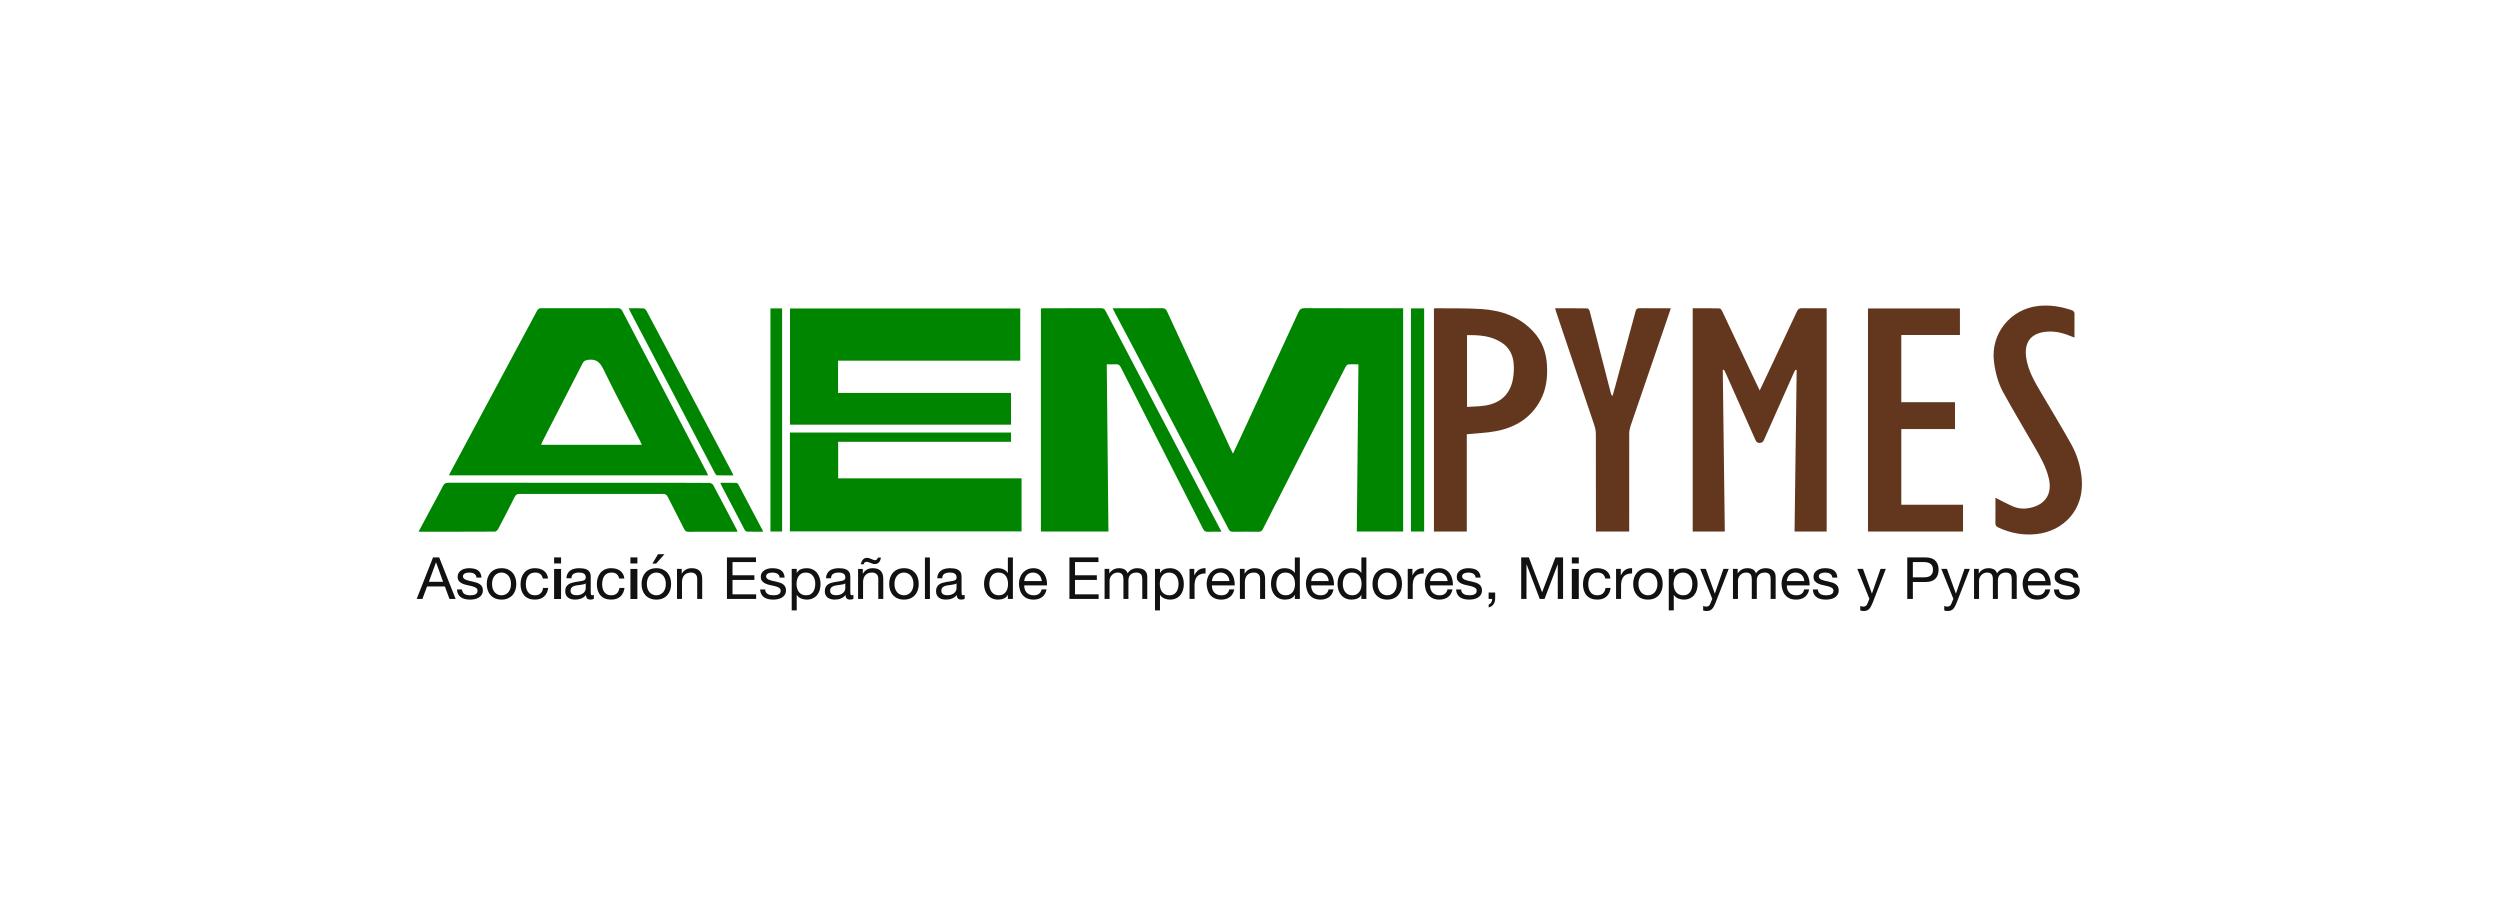
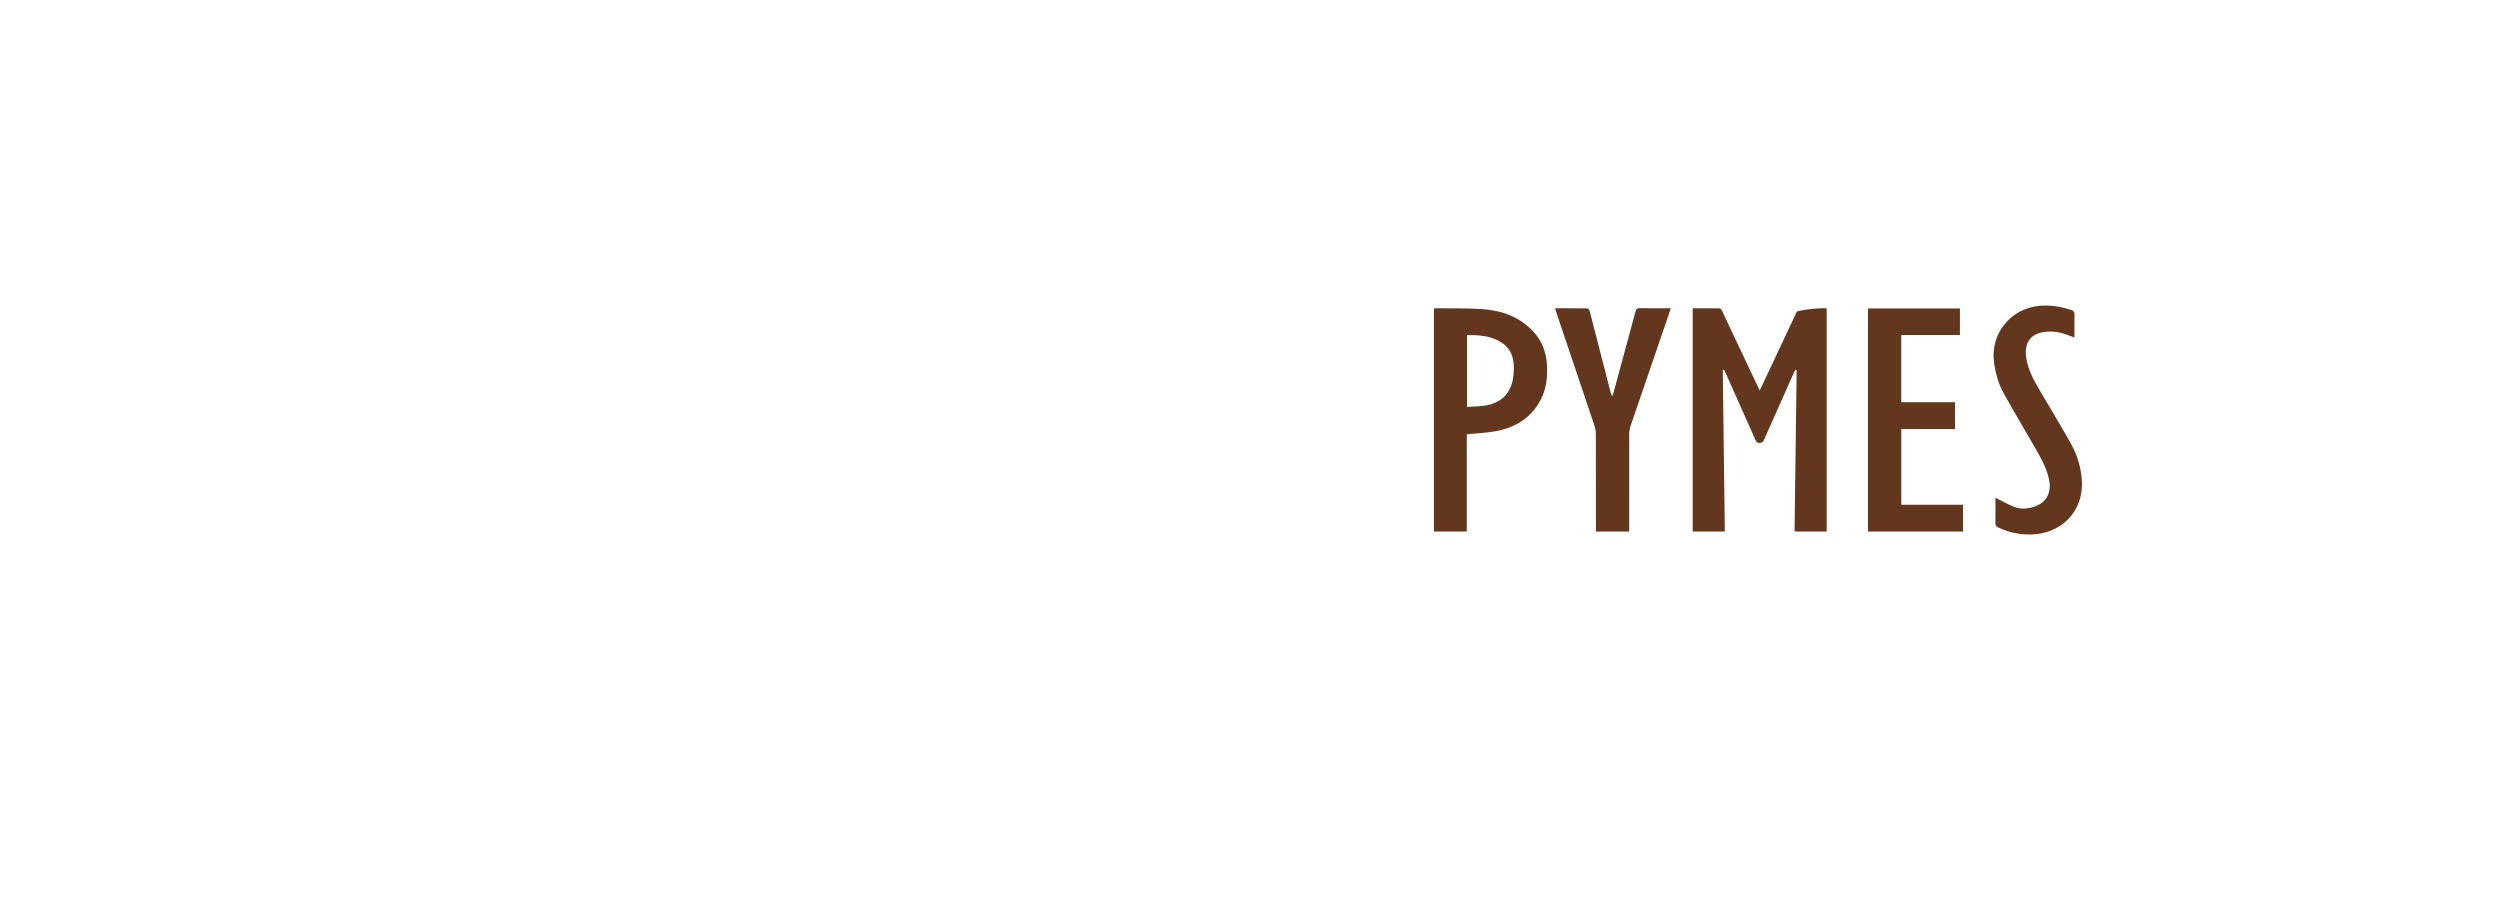
<svg xmlns="http://www.w3.org/2000/svg" width="180px" height="65px" viewBox="0 0 180 65">
  <title>aempymes</title>
  <desc>Created with Sketch.</desc>
  <g id="Logos" stroke="none" stroke-width="1" fill="none" fill-rule="evenodd">
    <g id="aempymes">
-       <rect id="mask" x="0" y="0" width="180" height="65" />
      <g id="Combined-Shape" transform="translate(30, 22)">
-         <path d="M91.874,0.194 C92.528,0.194 93.167,0.188 93.805,0.204 C93.871,0.205 93.958,0.321 93.997,0.403 C94.746,1.979 95.488,3.559 96.233,5.137 C96.377,5.442 96.524,5.747 96.7,6.114 C96.895,5.701 97.063,5.35 97.229,4.998 C97.946,3.474 98.668,1.95 99.379,0.422 C99.46,0.25 99.553,0.184 99.748,0.189 C100.334,0.203 100.919,0.194 101.521,0.194 L101.521,16.271 L99.207,16.271 C99.258,12.391 99.309,8.518 99.36,4.645 C99.335,4.637 99.31,4.628 99.284,4.62 C99.242,4.692 99.191,4.76 99.157,4.836 C98.442,6.437 97.729,8.039 97.02,9.643 C96.953,9.796 96.89,9.891 96.69,9.89 C96.497,9.889 96.444,9.793 96.381,9.652 C95.674,8.057 94.964,6.463 94.253,4.87 C94.216,4.786 94.17,4.706 94.129,4.624 C94.1,4.628 94.07,4.631 94.04,4.634 C94.088,8.509 94.137,12.384 94.186,16.271 L91.874,16.271 L91.874,0.194 Z M104.494,16.268 L104.494,0.211 L111.114,0.211 L111.114,2.118 L106.892,2.118 L106.892,6.96 L110.76,6.96 L110.76,8.894 L106.894,8.894 L106.894,14.34 L111.338,14.34 L111.338,16.268 L104.494,16.268 Z M87.302,16.272 L84.906,16.272 C84.906,16.15 84.906,16.042 84.906,15.933 C84.906,13.711 84.909,11.49 84.902,9.268 C84.901,9.059 84.866,8.841 84.8,8.643 C83.893,5.939 82.979,3.237 82.068,0.534 C82.032,0.43 82.004,0.325 81.965,0.195 C82.756,0.195 83.523,0.19 84.292,0.204 C84.35,0.205 84.438,0.327 84.459,0.405 C84.737,1.461 85.005,2.52 85.277,3.578 C85.51,4.487 85.744,5.396 85.979,6.304 C85.997,6.374 86.023,6.441 86.103,6.509 C86.176,6.25 86.251,5.992 86.321,5.732 C86.803,3.962 87.285,2.192 87.759,0.42 C87.805,0.249 87.869,0.187 88.053,0.19 C88.788,0.2 89.523,0.194 90.299,0.194 C90.198,0.493 90.105,0.771 90.011,1.048 C89.138,3.593 88.264,6.135 87.396,8.682 C87.338,8.855 87.305,9.047 87.304,9.23 C87.299,11.476 87.301,13.724 87.302,15.972 C87.302,16.064 87.302,16.157 87.302,16.272 Z M113.672,13.838 C114.12,14.061 114.531,14.293 114.965,14.474 C115.344,14.631 115.756,14.656 116.162,14.569 C117.283,14.329 117.776,13.541 117.514,12.439 C117.314,11.595 116.882,10.856 116.454,10.114 C115.718,8.838 114.962,7.574 114.25,6.284 C113.864,5.584 113.66,4.815 113.564,4.017 C113.32,2.017 114.763,0.235 116.785,0.026 C117.605,-0.059 118.383,0.07 119.153,0.329 C119.311,0.383 119.366,0.463 119.364,0.624 C119.356,1.169 119.361,1.715 119.361,2.306 C119.241,2.259 119.157,2.229 119.073,2.194 C118.475,1.947 117.86,1.807 117.204,1.899 C116.076,2.059 115.744,2.797 115.89,3.776 C116.031,4.718 116.517,5.523 116.991,6.328 C117.702,7.539 118.435,8.739 119.119,9.965 C119.553,10.747 119.814,11.6 119.887,12.498 C120.065,14.706 118.572,16.233 116.65,16.451 C115.674,16.562 114.76,16.391 113.88,15.979 C113.726,15.907 113.665,15.82 113.668,15.648 C113.678,15.041 113.672,14.435 113.672,13.838 Z M75.626,7.298 C76.072,7.267 76.489,7.266 76.896,7.206 C78.003,7.043 78.699,6.418 78.917,5.364 C78.996,4.985 79.012,4.582 78.985,4.194 C78.94,3.574 78.68,3.04 78.139,2.68 C77.378,2.175 76.518,2.114 75.626,2.132 L75.626,7.298 Z M75.609,9.266 L75.609,16.272 L73.243,16.272 L73.243,0.215 C73.289,0.208 73.33,0.195 73.371,0.195 C74.478,0.21 75.588,0.18 76.691,0.253 C78.128,0.35 79.432,0.811 80.429,1.906 C81.037,2.573 81.326,3.375 81.38,4.262 C81.433,5.145 81.34,6.006 80.919,6.803 C80.239,8.09 79.111,8.777 77.711,9.044 C77.037,9.172 76.341,9.192 75.609,9.266 Z" fill="#62371D" />
-         <path d="M58.773,10.661 C58.978,10.224 59.165,9.832 59.348,9.438 C60.731,6.45 62.115,3.462 63.491,0.471 C63.586,0.264 63.691,0.186 63.929,0.187 C66.206,0.198 68.481,0.194 70.758,0.194 C70.842,0.194 70.927,0.194 71.026,0.194 L71.026,16.27 L67.69,16.27 C67.729,12.264 67.768,8.269 67.807,4.232 C67.544,4.232 67.296,4.216 67.052,4.242 C66.982,4.249 66.906,4.368 66.864,4.45 C65.663,6.797 64.466,9.145 63.269,11.493 C62.488,13.025 61.705,14.556 60.929,16.09 C60.858,16.231 60.778,16.291 60.613,16.288 C59.999,16.279 59.384,16.28 58.77,16.287 C58.625,16.288 58.541,16.25 58.47,16.113 C56.249,11.876 54.025,7.641 51.799,3.406 C51.289,2.437 50.774,1.47 50.262,0.501 C50.216,0.413 50.174,0.321 50.111,0.194 C50.244,0.194 50.344,0.195 50.443,0.194 C51.515,0.194 52.589,0.199 53.662,0.19 C53.854,0.188 53.948,0.246 54.028,0.422 C55.542,3.709 57.064,6.991 58.583,10.274 C58.636,10.388 58.694,10.501 58.773,10.661 Z M30.339,3.967 L30.339,6.292 L42.793,6.292 L42.793,8.574 L26.88,8.574 L26.88,0.21 L43.458,0.21 L43.458,3.967 L30.339,3.967 Z M57.95,16.285 C57.59,16.285 57.279,16.274 56.968,16.289 C56.785,16.298 56.696,16.231 56.617,16.073 C55.911,14.674 55.197,13.28 54.485,11.884 C53.223,9.407 51.958,6.931 50.702,4.45 C50.615,4.28 50.516,4.21 50.325,4.227 C50.129,4.244 49.93,4.231 49.687,4.231 C49.727,8.253 49.767,12.255 49.807,16.27 L44.947,16.27 L44.947,0.21 C45.028,0.204 45.104,0.194 45.179,0.194 C46.546,0.194 47.913,0.198 49.28,0.191 C49.443,0.19 49.525,0.245 49.597,0.383 C52.05,5.058 54.505,9.732 56.959,14.406 C57.281,15.018 57.604,15.629 57.95,16.285 Z M42.793,9.142 L42.793,9.811 L30.348,9.811 L30.348,12.439 L43.553,12.439 L43.553,16.263 L26.874,16.263 L26.874,9.142 L42.793,9.142 Z M71.59,16.27 L71.59,0.207 L72.538,0.207 L72.538,16.27 L71.59,16.27 Z M25.471,16.271 L25.471,0.206 L26.312,0.206 L26.312,16.271 L25.471,16.271 Z M0.135,16.284 C0.484,15.632 0.81,15.023 1.137,14.413 C1.392,13.938 1.658,13.468 1.897,12.984 C1.988,12.799 2.105,12.757 2.299,12.757 C7.283,12.762 12.268,12.762 17.252,12.763 C18.524,12.763 19.796,12.761 21.068,12.771 C21.164,12.772 21.307,12.838 21.348,12.916 C21.923,13.987 22.484,15.065 23.047,16.141 C23.067,16.177 23.077,16.217 23.102,16.284 C22.69,16.284 22.304,16.283 21.918,16.284 C21.139,16.284 20.36,16.28 19.581,16.289 C19.419,16.291 19.335,16.238 19.263,16.096 C18.875,15.324 18.473,14.559 18.085,13.788 C18.008,13.633 17.924,13.561 17.735,13.561 C14.291,13.567 10.847,13.566 7.404,13.561 C7.233,13.561 7.142,13.613 7.066,13.764 C6.674,14.544 6.274,15.32 5.867,16.091 C5.824,16.173 5.715,16.275 5.636,16.276 C3.82,16.286 2.003,16.284 0.135,16.284 Z M15.263,0.195 C15.648,0.195 15.999,0.182 16.349,0.205 C16.427,0.21 16.52,0.327 16.566,0.413 C17.137,1.476 17.7,2.544 18.265,3.61 C19.741,6.401 21.218,9.193 22.694,11.985 C22.729,12.051 22.758,12.121 22.808,12.229 C22.395,12.229 22.011,12.236 21.628,12.221 C21.571,12.218 21.5,12.117 21.464,12.048 C20.28,9.79 19.1,7.531 17.917,5.272 C17.08,3.672 16.239,2.074 15.401,0.475 C15.358,0.394 15.319,0.31 15.263,0.195 Z M24.921,16.283 C24.544,16.283 24.181,16.29 23.818,16.278 C23.75,16.275 23.653,16.219 23.622,16.16 C23.046,15.071 22.477,13.978 21.909,12.885 C21.894,12.857 21.89,12.824 21.872,12.762 C22.263,12.762 22.633,12.758 23.001,12.767 C23.055,12.768 23.13,12.821 23.156,12.871 C23.748,13.981 24.334,15.094 24.92,16.206 C24.927,16.219 24.921,16.239 24.921,16.283 Z M8.956,10.028 L16.214,10.028 C16.165,9.921 16.13,9.836 16.088,9.755 C15.2,8.029 14.284,6.317 13.438,4.571 C13.187,4.054 12.905,3.834 12.335,3.91 C12.136,3.937 12.032,3.994 11.945,4.162 C10.98,6.049 10.009,7.934 9.04,9.82 C9.008,9.882 8.987,9.951 8.956,10.028 Z M20.87,11.978 C20.905,12.045 20.935,12.116 20.984,12.223 L2.325,12.223 C2.368,12.136 2.398,12.063 2.436,11.994 C4.512,8.124 6.588,4.255 8.661,0.385 C8.735,0.246 8.817,0.19 8.979,0.19 C10.814,0.196 12.648,0.196 14.483,0.191 C14.64,0.191 14.726,0.234 14.802,0.379 C16.821,4.247 18.846,8.112 20.87,11.978 Z" fill="#008500" />
-         <path d="M1.903,19.89 L1.399,18.495 L1.391,18.495 L0.877,19.89 L1.903,19.89 Z M1.623,18.135 L2.807,21.125 L2.361,21.125 L2.031,20.225 L0.75,20.225 L0.411,21.125 L-2.6423308e-14,21.125 L1.178,18.135 L1.623,18.135 Z M3.32,20.641 C3.354,20.696 3.398,20.739 3.453,20.771 C3.509,20.804 3.571,20.827 3.64,20.84 C3.709,20.854 3.78,20.861 3.854,20.861 C3.91,20.861 3.97,20.857 4.032,20.849 C4.094,20.84 4.151,20.825 4.204,20.803 C4.256,20.781 4.299,20.748 4.333,20.705 C4.367,20.661 4.384,20.606 4.384,20.539 C4.384,20.447 4.349,20.377 4.278,20.33 C4.207,20.282 4.119,20.243 4.012,20.214 C3.907,20.185 3.792,20.159 3.668,20.135 C3.543,20.111 3.428,20.077 3.322,20.035 C3.216,19.991 3.128,19.93 3.057,19.852 C2.986,19.774 2.95,19.666 2.95,19.526 C2.95,19.417 2.976,19.323 3.025,19.245 C3.075,19.167 3.138,19.104 3.216,19.055 C3.293,19.006 3.381,18.969 3.479,18.945 C3.576,18.922 3.673,18.91 3.77,18.91 C3.893,18.91 4.008,18.92 4.112,18.942 C4.217,18.962 4.309,18.999 4.39,19.05 C4.471,19.102 4.535,19.172 4.583,19.26 C4.631,19.348 4.659,19.457 4.668,19.588 L4.308,19.588 C4.301,19.519 4.283,19.461 4.252,19.414 C4.221,19.368 4.181,19.331 4.134,19.304 C4.086,19.276 4.033,19.255 3.975,19.243 C3.917,19.231 3.858,19.224 3.798,19.224 C3.745,19.224 3.691,19.228 3.636,19.236 C3.581,19.245 3.53,19.26 3.485,19.28 C3.44,19.302 3.403,19.329 3.375,19.364 C3.347,19.399 3.332,19.445 3.332,19.5 C3.332,19.562 3.354,19.613 3.398,19.654 C3.442,19.694 3.498,19.727 3.566,19.754 C3.634,19.781 3.71,19.803 3.795,19.821 C3.879,19.839 3.964,19.858 4.048,19.877 C4.14,19.897 4.228,19.92 4.314,19.949 C4.4,19.976 4.476,20.013 4.543,20.059 C4.61,20.106 4.663,20.164 4.704,20.233 C4.745,20.303 4.766,20.389 4.766,20.493 C4.766,20.624 4.737,20.733 4.683,20.82 C4.628,20.906 4.556,20.976 4.467,21.029 C4.377,21.082 4.278,21.119 4.166,21.14 C4.054,21.161 3.943,21.172 3.833,21.172 C3.711,21.172 3.595,21.159 3.485,21.133 C3.375,21.108 3.277,21.067 3.193,21.01 C3.108,20.953 3.04,20.878 2.989,20.784 C2.938,20.69 2.909,20.577 2.904,20.443 L3.264,20.443 C3.267,20.521 3.286,20.587 3.32,20.641 Z M5.48,20.394 C5.515,20.497 5.564,20.582 5.626,20.65 C5.688,20.719 5.761,20.771 5.845,20.807 C5.928,20.844 6.016,20.861 6.109,20.861 C6.203,20.861 6.291,20.844 6.374,20.807 C6.458,20.771 6.531,20.719 6.593,20.65 C6.654,20.582 6.704,20.497 6.739,20.394 C6.774,20.293 6.792,20.176 6.792,20.045 C6.792,19.914 6.774,19.797 6.739,19.695 C6.704,19.593 6.654,19.507 6.593,19.438 C6.531,19.368 6.458,19.315 6.374,19.279 C6.291,19.242 6.203,19.224 6.109,19.224 C6.016,19.224 5.928,19.242 5.845,19.279 C5.761,19.315 5.688,19.368 5.626,19.438 C5.564,19.507 5.515,19.593 5.48,19.695 C5.444,19.797 5.426,19.914 5.426,20.045 C5.426,20.176 5.444,20.293 5.48,20.394 Z M5.113,19.599 C5.158,19.46 5.226,19.341 5.316,19.239 C5.407,19.137 5.518,19.057 5.651,18.998 C5.784,18.94 5.937,18.91 6.109,18.91 C6.284,18.91 6.438,18.94 6.57,18.998 C6.701,19.057 6.812,19.137 6.902,19.239 C6.993,19.341 7.06,19.46 7.106,19.599 C7.151,19.737 7.173,19.886 7.173,20.045 C7.173,20.203 7.151,20.352 7.106,20.489 C7.06,20.626 6.993,20.745 6.902,20.846 C6.812,20.949 6.701,21.028 6.57,21.086 C6.438,21.142 6.284,21.171 6.109,21.171 C5.937,21.171 5.784,21.142 5.651,21.086 C5.518,21.028 5.407,20.949 5.316,20.846 C5.226,20.745 5.158,20.626 5.113,20.489 C5.068,20.352 5.046,20.203 5.046,20.045 C5.046,19.886 5.068,19.737 5.113,19.599 Z M8.907,19.337 C8.818,19.262 8.695,19.224 8.543,19.224 C8.413,19.224 8.304,19.248 8.217,19.295 C8.129,19.343 8.059,19.405 8.006,19.484 C7.955,19.562 7.917,19.652 7.894,19.754 C7.871,19.856 7.861,19.961 7.861,20.07 C7.861,20.17 7.873,20.268 7.896,20.363 C7.92,20.458 7.958,20.542 8.009,20.617 C8.06,20.69 8.126,20.75 8.208,20.795 C8.29,20.839 8.387,20.861 8.501,20.861 C8.679,20.861 8.818,20.815 8.918,20.723 C9.018,20.631 9.08,20.501 9.103,20.333 L9.472,20.333 C9.432,20.602 9.331,20.808 9.168,20.954 C9.006,21.098 8.785,21.172 8.504,21.172 C8.338,21.172 8.19,21.145 8.062,21.092 C7.933,21.039 7.826,20.964 7.74,20.866 C7.654,20.768 7.588,20.651 7.545,20.516 C7.501,20.38 7.479,20.232 7.479,20.07 C7.479,19.908 7.501,19.756 7.542,19.615 C7.585,19.475 7.649,19.352 7.735,19.247 C7.821,19.143 7.929,19.06 8.06,19 C8.19,18.94 8.341,18.91 8.513,18.91 C8.637,18.91 8.754,18.925 8.863,18.954 C8.971,18.983 9.068,19.029 9.151,19.09 C9.234,19.152 9.303,19.229 9.357,19.323 C9.41,19.416 9.445,19.527 9.459,19.655 L9.086,19.655 C9.058,19.519 8.998,19.412 8.907,19.337 Z M9.895,21.126 L9.895,18.961 L10.397,18.961 L10.397,21.126 L9.895,21.126 Z M9.895,18.571 L9.895,18.135 L10.397,18.135 L10.397,18.571 L9.895,18.571 Z M12.173,20.003 C12.127,20.036 12.068,20.061 11.994,20.076 C11.921,20.092 11.844,20.104 11.764,20.114 C11.683,20.124 11.602,20.135 11.519,20.147 C11.437,20.16 11.364,20.18 11.299,20.208 C11.234,20.236 11.181,20.276 11.14,20.327 C11.1,20.379 11.079,20.45 11.079,20.539 C11.079,20.598 11.091,20.647 11.115,20.688 C11.139,20.728 11.17,20.761 11.208,20.786 C11.246,20.811 11.291,20.829 11.342,20.84 C11.392,20.852 11.446,20.857 11.503,20.857 C11.621,20.857 11.723,20.841 11.808,20.809 C11.892,20.777 11.962,20.737 12.016,20.688 C12.07,20.639 12.109,20.586 12.134,20.528 C12.16,20.471 12.173,20.417 12.173,20.367 L12.173,20.003 Z M12.758,21.116 C12.696,21.153 12.609,21.171 12.499,21.171 C12.406,21.171 12.331,21.146 12.277,21.094 C12.221,21.042 12.194,20.958 12.194,20.84 C12.095,20.958 11.98,21.042 11.848,21.094 C11.717,21.146 11.575,21.171 11.422,21.171 C11.323,21.171 11.23,21.16 11.14,21.138 C11.051,21.116 10.974,21.081 10.909,21.033 C10.844,20.985 10.792,20.923 10.755,20.847 C10.716,20.77 10.697,20.677 10.697,20.569 C10.697,20.446 10.719,20.345 10.761,20.267 C10.803,20.188 10.859,20.125 10.928,20.076 C10.998,20.027 11.077,19.99 11.166,19.965 C11.255,19.94 11.345,19.919 11.439,19.902 C11.538,19.883 11.632,19.868 11.721,19.859 C11.81,19.848 11.889,19.835 11.956,19.816 C12.025,19.799 12.078,19.772 12.117,19.737 C12.157,19.702 12.177,19.651 12.177,19.584 C12.177,19.506 12.162,19.443 12.132,19.396 C12.103,19.349 12.064,19.312 12.017,19.287 C11.971,19.262 11.919,19.245 11.861,19.237 C11.803,19.228 11.746,19.224 11.689,19.224 C11.537,19.224 11.409,19.253 11.308,19.31 C11.206,19.367 11.151,19.475 11.142,19.635 L10.781,19.635 C10.787,19.501 10.816,19.388 10.867,19.295 C10.917,19.203 10.985,19.129 11.07,19.071 C11.155,19.014 11.252,18.973 11.361,18.948 C11.47,18.923 11.586,18.91 11.71,18.91 C11.809,18.91 11.908,18.917 12.005,18.931 C12.103,18.945 12.191,18.973 12.27,19.017 C12.349,19.06 12.413,19.12 12.461,19.198 C12.509,19.276 12.533,19.378 12.533,19.503 L12.533,20.615 C12.533,20.698 12.538,20.76 12.548,20.799 C12.558,20.838 12.591,20.857 12.647,20.857 C12.678,20.857 12.716,20.85 12.758,20.836 L12.758,21.116 Z M14.402,19.337 C14.312,19.262 14.19,19.224 14.038,19.224 C13.908,19.224 13.799,19.248 13.712,19.295 C13.624,19.343 13.554,19.405 13.501,19.484 C13.449,19.562 13.412,19.652 13.389,19.754 C13.366,19.856 13.355,19.961 13.355,20.07 C13.355,20.17 13.367,20.268 13.391,20.363 C13.415,20.458 13.452,20.542 13.504,20.617 C13.554,20.69 13.621,20.75 13.702,20.795 C13.785,20.839 13.882,20.861 13.996,20.861 C14.174,20.861 14.312,20.815 14.413,20.723 C14.513,20.631 14.575,20.501 14.598,20.333 L14.966,20.333 C14.927,20.602 14.826,20.808 14.663,20.954 C14.501,21.098 14.279,21.172 13.999,21.172 C13.832,21.172 13.685,21.145 13.556,21.092 C13.428,21.039 13.321,20.964 13.235,20.866 C13.148,20.768 13.083,20.651 13.04,20.516 C12.995,20.38 12.974,20.232 12.974,20.07 C12.974,19.908 12.995,19.756 13.037,19.615 C13.079,19.475 13.144,19.352 13.23,19.247 C13.316,19.143 13.424,19.06 13.554,19 C13.684,18.94 13.835,18.91 14.008,18.91 C14.132,18.91 14.249,18.925 14.358,18.954 C14.466,18.983 14.562,19.029 14.646,19.09 C14.729,19.152 14.798,19.229 14.852,19.323 C14.905,19.416 14.94,19.527 14.954,19.655 L14.58,19.655 C14.552,19.519 14.493,19.412 14.402,19.337 Z M15.39,21.126 L15.39,18.961 L15.892,18.961 L15.892,21.126 L15.39,21.126 Z M15.39,18.571 L15.39,18.135 L15.892,18.135 L15.892,18.571 L15.39,18.571 Z M17.379,17.901 L17.842,17.901 L17.243,18.579 L16.972,18.579 L17.379,17.901 Z M16.627,20.395 C16.662,20.497 16.711,20.582 16.772,20.65 C16.835,20.718 16.908,20.771 16.992,20.807 C17.075,20.843 17.163,20.862 17.256,20.862 C17.349,20.862 17.438,20.843 17.521,20.807 C17.605,20.771 17.677,20.718 17.74,20.65 C17.801,20.582 17.85,20.497 17.886,20.395 C17.921,20.292 17.939,20.176 17.939,20.045 C17.939,19.913 17.921,19.797 17.886,19.695 C17.85,19.593 17.801,19.507 17.74,19.438 C17.677,19.368 17.605,19.314 17.521,19.279 C17.438,19.242 17.349,19.224 17.256,19.224 C17.163,19.224 17.075,19.242 16.992,19.279 C16.908,19.314 16.835,19.368 16.772,19.438 C16.711,19.507 16.662,19.593 16.627,19.695 C16.591,19.797 16.573,19.913 16.573,20.045 C16.573,20.176 16.591,20.292 16.627,20.395 Z M16.259,19.599 C16.305,19.461 16.373,19.341 16.463,19.238 C16.553,19.137 16.665,19.057 16.798,18.998 C16.931,18.939 17.084,18.91 17.256,18.91 C17.431,18.91 17.584,18.939 17.717,18.998 C17.847,19.057 17.959,19.137 18.049,19.238 C18.139,19.341 18.207,19.461 18.253,19.599 C18.298,19.737 18.32,19.886 18.32,20.045 C18.32,20.204 18.298,20.352 18.253,20.489 C18.207,20.626 18.139,20.745 18.049,20.847 C17.959,20.949 17.847,21.028 17.717,21.085 C17.584,21.143 17.431,21.172 17.256,21.172 C17.084,21.172 16.931,21.143 16.798,21.085 C16.665,21.028 16.553,20.949 16.463,20.847 C16.373,20.745 16.305,20.626 16.259,20.489 C16.215,20.352 16.192,20.204 16.192,20.045 C16.192,19.886 16.215,19.737 16.259,19.599 Z M19.084,18.96 L19.084,19.304 L19.092,19.304 C19.242,19.041 19.479,18.91 19.804,18.91 C19.948,18.91 20.068,18.929 20.164,18.969 C20.261,19.008 20.339,19.062 20.398,19.132 C20.457,19.202 20.498,19.285 20.523,19.381 C20.547,19.478 20.559,19.584 20.559,19.701 L20.559,21.125 L20.198,21.125 L20.198,19.659 C20.198,19.526 20.159,19.42 20.08,19.341 C20,19.263 19.892,19.224 19.753,19.224 C19.643,19.224 19.548,19.241 19.467,19.275 C19.387,19.308 19.319,19.356 19.265,19.417 C19.212,19.478 19.172,19.55 19.145,19.632 C19.118,19.715 19.104,19.805 19.104,19.903 L19.104,21.125 L18.744,21.125 L18.744,18.96 L19.084,18.96 Z M24.43,18.135 L24.43,18.47 L22.742,18.47 L22.742,19.421 L24.315,19.421 L24.315,19.756 L22.742,19.756 L22.742,20.79 L24.442,20.79 L24.442,21.125 L22.34,21.125 L22.34,18.135 L24.43,18.135 Z M25.146,20.641 C25.18,20.696 25.225,20.739 25.28,20.771 C25.335,20.804 25.397,20.827 25.466,20.84 C25.536,20.854 25.607,20.861 25.68,20.861 C25.737,20.861 25.796,20.857 25.858,20.849 C25.921,20.84 25.978,20.825 26.03,20.803 C26.082,20.781 26.126,20.748 26.159,20.705 C26.193,20.661 26.21,20.606 26.21,20.539 C26.21,20.447 26.175,20.377 26.105,20.33 C26.034,20.282 25.945,20.243 25.839,20.214 C25.733,20.185 25.618,20.159 25.494,20.135 C25.369,20.111 25.255,20.077 25.148,20.035 C25.043,19.991 24.954,19.93 24.883,19.852 C24.813,19.774 24.777,19.666 24.777,19.526 C24.777,19.417 24.802,19.323 24.852,19.245 C24.901,19.167 24.964,19.104 25.043,19.055 C25.12,19.006 25.207,18.969 25.305,18.945 C25.403,18.922 25.5,18.91 25.596,18.91 C25.72,18.91 25.835,18.92 25.939,18.942 C26.044,18.962 26.136,18.999 26.217,19.05 C26.297,19.102 26.361,19.172 26.409,19.26 C26.458,19.348 26.486,19.457 26.494,19.588 L26.134,19.588 C26.128,19.519 26.11,19.461 26.079,19.414 C26.047,19.368 26.008,19.331 25.96,19.304 C25.912,19.276 25.86,19.255 25.802,19.243 C25.743,19.231 25.684,19.224 25.625,19.224 C25.572,19.224 25.517,19.228 25.462,19.236 C25.407,19.245 25.357,19.26 25.311,19.28 C25.266,19.302 25.23,19.329 25.202,19.364 C25.173,19.399 25.158,19.445 25.158,19.5 C25.158,19.562 25.181,19.613 25.225,19.654 C25.268,19.694 25.324,19.727 25.392,19.754 C25.46,19.781 25.536,19.803 25.621,19.821 C25.705,19.839 25.791,19.858 25.875,19.877 C25.966,19.897 26.054,19.92 26.141,19.949 C26.227,19.976 26.302,20.013 26.369,20.059 C26.436,20.106 26.489,20.164 26.53,20.233 C26.571,20.303 26.592,20.389 26.592,20.493 C26.592,20.624 26.564,20.733 26.509,20.82 C26.454,20.906 26.382,20.976 26.293,21.029 C26.204,21.082 26.104,21.119 25.992,21.14 C25.881,21.161 25.769,21.172 25.659,21.172 C25.538,21.172 25.421,21.159 25.311,21.133 C25.202,21.108 25.104,21.067 25.019,21.01 C24.934,20.953 24.866,20.878 24.816,20.784 C24.765,20.69 24.736,20.577 24.73,20.443 L25.091,20.443 C25.094,20.521 25.112,20.587 25.146,20.641 Z M28.659,19.729 C28.632,19.632 28.591,19.546 28.536,19.471 C28.48,19.396 28.41,19.336 28.324,19.291 C28.238,19.246 28.136,19.224 28.021,19.224 C27.899,19.224 27.796,19.248 27.711,19.295 C27.627,19.343 27.557,19.405 27.503,19.482 C27.45,19.558 27.411,19.646 27.387,19.744 C27.363,19.841 27.351,19.94 27.351,20.04 C27.351,20.147 27.364,20.25 27.389,20.348 C27.414,20.448 27.455,20.535 27.51,20.61 C27.565,20.685 27.636,20.746 27.724,20.793 C27.811,20.839 27.917,20.861 28.042,20.861 C28.166,20.861 28.27,20.838 28.353,20.79 C28.437,20.743 28.504,20.68 28.555,20.602 C28.605,20.524 28.642,20.434 28.665,20.334 C28.688,20.233 28.699,20.13 28.699,20.024 C28.699,19.923 28.686,19.825 28.659,19.729 Z M27.364,18.96 L27.364,19.253 L27.372,19.253 C27.431,19.133 27.525,19.046 27.652,18.992 C27.779,18.937 27.919,18.91 28.072,18.91 C28.241,18.91 28.388,18.941 28.514,19.002 C28.641,19.064 28.745,19.147 28.828,19.251 C28.912,19.356 28.975,19.477 29.017,19.614 C29.06,19.751 29.08,19.895 29.08,20.049 C29.08,20.203 29.06,20.348 29.019,20.485 C28.978,20.621 28.916,20.741 28.832,20.843 C28.749,20.944 28.644,21.025 28.519,21.083 C28.393,21.142 28.247,21.171 28.08,21.171 C28.026,21.171 27.966,21.166 27.9,21.154 C27.833,21.143 27.768,21.125 27.703,21.1 C27.638,21.075 27.576,21.041 27.518,20.998 C27.46,20.954 27.411,20.9 27.372,20.837 L27.364,20.837 L27.364,21.95 L27.003,21.95 L27.003,18.96 L27.364,18.96 Z M30.861,20.003 C30.816,20.036 30.756,20.061 30.683,20.076 C30.61,20.092 30.533,20.104 30.452,20.114 C30.372,20.124 30.291,20.135 30.208,20.147 C30.126,20.16 30.053,20.18 29.988,20.208 C29.923,20.236 29.87,20.276 29.829,20.327 C29.788,20.379 29.768,20.45 29.768,20.539 C29.768,20.598 29.78,20.647 29.803,20.688 C29.827,20.728 29.859,20.761 29.897,20.786 C29.935,20.811 29.98,20.829 30.031,20.84 C30.081,20.852 30.135,20.857 30.191,20.857 C30.31,20.857 30.411,20.841 30.497,20.809 C30.581,20.777 30.651,20.737 30.705,20.688 C30.758,20.639 30.797,20.586 30.823,20.528 C30.849,20.471 30.861,20.417 30.861,20.367 L30.861,20.003 Z M31.447,21.116 C31.384,21.153 31.298,21.171 31.188,21.171 C31.095,21.171 31.02,21.146 30.965,21.094 C30.91,21.042 30.883,20.958 30.883,20.84 C30.784,20.958 30.669,21.042 30.536,21.094 C30.406,21.146 30.263,21.171 30.111,21.171 C30.012,21.171 29.918,21.16 29.829,21.138 C29.74,21.116 29.663,21.081 29.598,21.033 C29.533,20.985 29.481,20.923 29.443,20.847 C29.405,20.77 29.386,20.677 29.386,20.569 C29.386,20.446 29.408,20.345 29.449,20.267 C29.492,20.188 29.548,20.125 29.617,20.076 C29.686,20.027 29.765,19.99 29.854,19.965 C29.944,19.94 30.034,19.919 30.128,19.902 C30.227,19.883 30.321,19.868 30.41,19.859 C30.499,19.848 30.577,19.835 30.645,19.816 C30.713,19.799 30.766,19.772 30.806,19.737 C30.846,19.702 30.866,19.651 30.866,19.584 C30.866,19.506 30.85,19.443 30.821,19.396 C30.791,19.349 30.753,19.312 30.706,19.287 C30.66,19.262 30.608,19.245 30.549,19.237 C30.492,19.228 30.434,19.224 30.378,19.224 C30.225,19.224 30.098,19.253 29.997,19.31 C29.895,19.367 29.839,19.475 29.831,19.635 L29.47,19.635 C29.476,19.501 29.505,19.388 29.556,19.295 C29.606,19.203 29.674,19.129 29.759,19.071 C29.844,19.014 29.941,18.973 30.049,18.948 C30.158,18.923 30.275,18.91 30.399,18.91 C30.498,18.91 30.597,18.917 30.694,18.931 C30.791,18.945 30.88,18.973 30.959,19.017 C31.038,19.06 31.102,19.12 31.149,19.198 C31.197,19.276 31.222,19.378 31.222,19.503 L31.222,20.615 C31.222,20.698 31.227,20.76 31.236,20.799 C31.246,20.838 31.279,20.857 31.336,20.857 C31.367,20.857 31.404,20.85 31.447,20.836 L31.447,21.116 Z M33.295,18.483 C33.258,18.522 33.213,18.553 33.162,18.577 C33.109,18.601 33.042,18.613 32.961,18.613 C32.924,18.613 32.88,18.604 32.83,18.587 C32.782,18.571 32.731,18.551 32.68,18.529 C32.629,18.509 32.58,18.492 32.53,18.475 C32.481,18.457 32.436,18.45 32.396,18.45 C32.351,18.45 32.305,18.465 32.256,18.497 C32.208,18.53 32.187,18.572 32.193,18.625 L31.972,18.625 C31.989,18.564 32.01,18.505 32.034,18.45 C32.058,18.394 32.087,18.345 32.121,18.303 C32.154,18.261 32.196,18.228 32.243,18.202 C32.292,18.177 32.35,18.165 32.418,18.165 C32.474,18.165 32.529,18.173 32.58,18.19 C32.633,18.206 32.683,18.225 32.731,18.246 C32.779,18.267 32.827,18.287 32.874,18.305 C32.92,18.323 32.966,18.333 33.011,18.333 C33.068,18.333 33.111,18.312 33.14,18.272 C33.17,18.231 33.192,18.19 33.206,18.148 L33.427,18.148 C33.41,18.274 33.366,18.385 33.295,18.483 Z M32.121,18.961 L32.121,19.303 L32.129,19.303 C32.279,19.042 32.516,18.91 32.841,18.91 C32.986,18.91 33.106,18.929 33.202,18.968 C33.298,19.007 33.376,19.062 33.435,19.132 C33.494,19.202 33.536,19.285 33.56,19.381 C33.584,19.477 33.596,19.584 33.596,19.702 L33.596,21.125 L33.236,21.125 L33.236,19.66 C33.236,19.526 33.196,19.42 33.117,19.342 C33.038,19.264 32.929,19.224 32.791,19.224 C32.68,19.224 32.585,19.241 32.504,19.274 C32.424,19.308 32.357,19.355 32.303,19.417 C32.249,19.478 32.209,19.55 32.182,19.633 C32.155,19.715 32.141,19.804 32.141,19.902 L32.141,21.125 L31.781,21.125 L31.781,18.961 L32.121,18.961 Z M34.455,20.394 C34.49,20.497 34.54,20.582 34.601,20.65 C34.663,20.719 34.736,20.771 34.82,20.807 C34.903,20.844 34.991,20.861 35.084,20.861 C35.178,20.861 35.266,20.844 35.349,20.807 C35.433,20.771 35.506,20.719 35.568,20.65 C35.63,20.582 35.679,20.497 35.714,20.394 C35.75,20.293 35.768,20.176 35.768,20.045 C35.768,19.914 35.75,19.797 35.714,19.695 C35.679,19.593 35.63,19.507 35.568,19.438 C35.506,19.368 35.433,19.315 35.349,19.279 C35.266,19.242 35.178,19.224 35.084,19.224 C34.991,19.224 34.903,19.242 34.82,19.279 C34.736,19.315 34.663,19.368 34.601,19.438 C34.54,19.507 34.49,19.593 34.455,19.695 C34.42,19.797 34.402,19.914 34.402,20.045 C34.402,20.176 34.42,20.293 34.455,20.394 Z M34.088,19.599 C34.134,19.46 34.201,19.341 34.292,19.239 C34.382,19.137 34.494,19.057 34.626,18.998 C34.759,18.94 34.912,18.91 35.084,18.91 C35.26,18.91 35.413,18.94 35.545,18.998 C35.676,19.057 35.787,19.137 35.877,19.239 C35.968,19.341 36.036,19.46 36.081,19.599 C36.126,19.737 36.148,19.886 36.148,20.045 C36.148,20.203 36.126,20.352 36.081,20.489 C36.036,20.626 35.968,20.745 35.877,20.846 C35.787,20.949 35.676,21.028 35.545,21.086 C35.413,21.142 35.26,21.171 35.084,21.171 C34.912,21.171 34.759,21.142 34.626,21.086 C34.494,21.028 34.382,20.949 34.292,20.846 C34.201,20.745 34.134,20.626 34.088,20.489 C34.043,20.352 34.021,20.203 34.021,20.045 C34.021,19.886 34.043,19.737 34.088,19.599 Z M36.594,21.126 L36.594,18.136 L36.954,18.136 L36.954,21.126 L36.594,21.126 Z M38.87,20.003 C38.825,20.036 38.765,20.061 38.692,20.076 C38.619,20.092 38.542,20.104 38.461,20.114 C38.381,20.124 38.3,20.135 38.217,20.147 C38.135,20.16 38.062,20.18 37.997,20.208 C37.932,20.236 37.879,20.276 37.838,20.327 C37.797,20.379 37.777,20.45 37.777,20.539 C37.777,20.598 37.789,20.647 37.812,20.688 C37.836,20.728 37.868,20.761 37.906,20.786 C37.944,20.811 37.988,20.829 38.039,20.84 C38.09,20.852 38.144,20.857 38.2,20.857 C38.319,20.857 38.42,20.841 38.506,20.809 C38.59,20.777 38.66,20.737 38.714,20.688 C38.767,20.639 38.806,20.586 38.832,20.528 C38.858,20.471 38.87,20.417 38.87,20.367 L38.87,20.003 Z M39.456,21.116 C39.393,21.153 39.307,21.171 39.197,21.171 C39.104,21.171 39.029,21.146 38.974,21.094 C38.919,21.042 38.892,20.958 38.892,20.84 C38.793,20.958 38.678,21.042 38.545,21.094 C38.415,21.146 38.272,21.171 38.12,21.171 C38.021,21.171 37.927,21.16 37.838,21.138 C37.748,21.116 37.672,21.081 37.607,21.033 C37.542,20.985 37.49,20.923 37.452,20.847 C37.414,20.77 37.395,20.677 37.395,20.569 C37.395,20.446 37.417,20.345 37.458,20.267 C37.501,20.188 37.557,20.125 37.626,20.076 C37.695,20.027 37.774,19.99 37.863,19.965 C37.953,19.94 38.043,19.919 38.137,19.902 C38.236,19.883 38.33,19.868 38.419,19.859 C38.508,19.848 38.586,19.835 38.654,19.816 C38.722,19.799 38.775,19.772 38.815,19.737 C38.855,19.702 38.874,19.651 38.874,19.584 C38.874,19.506 38.859,19.443 38.83,19.396 C38.8,19.349 38.762,19.312 38.715,19.287 C38.669,19.262 38.617,19.245 38.558,19.237 C38.501,19.228 38.443,19.224 38.387,19.224 C38.234,19.224 38.107,19.253 38.006,19.31 C37.904,19.367 37.848,19.475 37.84,19.635 L37.479,19.635 C37.485,19.501 37.514,19.388 37.565,19.295 C37.615,19.203 37.683,19.129 37.768,19.071 C37.853,19.014 37.95,18.973 38.058,18.948 C38.167,18.923 38.284,18.91 38.408,18.91 C38.507,18.91 38.606,18.917 38.703,18.931 C38.8,18.945 38.889,18.973 38.968,19.017 C39.047,19.06 39.111,19.12 39.158,19.198 C39.206,19.276 39.231,19.378 39.231,19.503 L39.231,20.615 C39.231,20.698 39.236,20.76 39.245,20.799 C39.255,20.838 39.289,20.857 39.345,20.857 C39.376,20.857 39.413,20.85 39.456,20.836 L39.456,21.116 Z M41.272,20.357 C41.299,20.453 41.34,20.539 41.395,20.614 C41.45,20.69 41.521,20.749 41.607,20.795 C41.693,20.839 41.795,20.861 41.91,20.861 C42.032,20.861 42.135,20.838 42.22,20.79 C42.305,20.743 42.374,20.68 42.428,20.604 C42.481,20.527 42.52,20.44 42.544,20.342 C42.568,20.245 42.58,20.145 42.58,20.045 C42.58,19.939 42.567,19.836 42.542,19.737 C42.517,19.638 42.476,19.551 42.421,19.475 C42.366,19.4 42.295,19.339 42.207,19.293 C42.119,19.247 42.014,19.224 41.889,19.224 C41.767,19.224 41.665,19.248 41.579,19.295 C41.495,19.343 41.427,19.405 41.376,19.484 C41.325,19.562 41.289,19.651 41.266,19.751 C41.243,19.852 41.232,19.955 41.232,20.062 C41.232,20.162 41.245,20.26 41.272,20.357 Z M42.567,21.125 L42.567,20.832 L42.559,20.832 C42.5,20.952 42.406,21.039 42.279,21.092 C42.152,21.145 42.012,21.172 41.859,21.172 C41.69,21.172 41.542,21.14 41.417,21.079 C41.29,21.018 41.186,20.935 41.103,20.832 C41.019,20.729 40.956,20.609 40.914,20.472 C40.872,20.335 40.85,20.19 40.85,20.036 C40.85,19.883 40.871,19.738 40.912,19.601 C40.952,19.464 41.015,19.345 41.098,19.243 C41.182,19.141 41.287,19.06 41.412,19 C41.537,18.94 41.684,18.91 41.851,18.91 C41.907,18.91 41.968,18.915 42.033,18.927 C42.098,18.937 42.163,18.957 42.228,18.983 C42.293,19.01 42.355,19.045 42.413,19.088 C42.471,19.131 42.52,19.185 42.559,19.249 L42.567,19.249 L42.567,18.136 L42.928,18.136 L42.928,21.125 L42.567,21.125 Z M44.948,19.597 C44.916,19.522 44.872,19.456 44.816,19.402 C44.762,19.348 44.696,19.304 44.622,19.273 C44.547,19.24 44.464,19.224 44.373,19.224 C44.28,19.224 44.196,19.24 44.121,19.273 C44.046,19.304 43.982,19.348 43.928,19.404 C43.875,19.46 43.832,19.524 43.801,19.599 C43.77,19.673 43.752,19.752 43.746,19.835 L45.005,19.835 C45,19.752 44.98,19.672 44.948,19.597 Z M45.035,20.987 C44.871,21.11 44.665,21.172 44.416,21.172 C44.24,21.172 44.089,21.143 43.96,21.088 C43.831,21.032 43.724,20.954 43.636,20.853 C43.548,20.752 43.482,20.632 43.439,20.493 C43.395,20.353 43.37,20.202 43.364,20.036 C43.364,19.872 43.39,19.721 43.44,19.584 C43.491,19.448 43.563,19.329 43.655,19.229 C43.747,19.128 43.856,19.05 43.982,18.994 C44.107,18.938 44.245,18.91 44.395,18.91 C44.589,18.91 44.751,18.95 44.88,19.029 C45.009,19.109 45.112,19.21 45.189,19.333 C45.268,19.456 45.321,19.59 45.351,19.735 C45.381,19.88 45.393,20.018 45.387,20.15 L43.746,20.15 C43.743,20.245 43.754,20.335 43.78,20.42 C43.805,20.505 43.846,20.58 43.903,20.646 C43.959,20.711 44.031,20.764 44.119,20.803 C44.206,20.842 44.31,20.862 44.428,20.862 C44.582,20.862 44.707,20.827 44.804,20.756 C44.901,20.687 44.965,20.58 44.997,20.439 L45.353,20.439 C45.304,20.681 45.199,20.864 45.035,20.987 Z M49.088,18.135 L49.088,18.47 L47.401,18.47 L47.401,19.421 L48.974,19.421 L48.974,19.756 L47.401,19.756 L47.401,20.79 L49.101,20.79 L49.101,21.125 L46.998,21.125 L46.998,18.135 L49.088,18.135 Z M49.869,18.96 L49.869,19.278 L49.877,19.278 C50.041,19.033 50.277,18.91 50.585,18.91 C50.721,18.91 50.844,18.938 50.954,18.994 C51.064,19.05 51.142,19.144 51.187,19.278 C51.261,19.161 51.358,19.07 51.478,19.006 C51.598,18.943 51.73,18.91 51.874,18.91 C51.984,18.91 52.084,18.922 52.172,18.945 C52.262,18.97 52.338,19.006 52.402,19.057 C52.466,19.107 52.514,19.172 52.55,19.251 C52.586,19.331 52.603,19.427 52.603,19.538 L52.603,21.125 L52.243,21.125 L52.243,19.706 C52.243,19.639 52.237,19.576 52.226,19.517 C52.214,19.459 52.193,19.407 52.162,19.364 C52.131,19.321 52.088,19.287 52.033,19.262 C51.978,19.236 51.907,19.224 51.819,19.224 C51.641,19.224 51.501,19.275 51.399,19.375 C51.297,19.476 51.247,19.61 51.247,19.776 L51.247,21.125 L50.886,21.125 L50.886,19.706 C50.886,19.636 50.88,19.571 50.867,19.513 C50.855,19.454 50.832,19.403 50.801,19.36 C50.77,19.317 50.728,19.283 50.676,19.26 C50.624,19.236 50.557,19.224 50.475,19.224 C50.37,19.224 50.28,19.245 50.206,19.287 C50.131,19.329 50.07,19.379 50.024,19.438 C49.977,19.496 49.943,19.557 49.922,19.62 C49.9,19.683 49.89,19.735 49.89,19.776 L49.89,21.125 L49.53,21.125 L49.53,18.96 L49.869,18.96 Z M54.814,19.729 C54.788,19.632 54.747,19.546 54.691,19.471 C54.636,19.396 54.566,19.336 54.479,19.291 C54.393,19.246 54.292,19.224 54.177,19.224 C54.055,19.224 53.952,19.248 53.866,19.295 C53.782,19.343 53.713,19.405 53.659,19.482 C53.606,19.558 53.566,19.646 53.542,19.744 C53.519,19.841 53.506,19.94 53.506,20.04 C53.506,20.147 53.519,20.25 53.545,20.348 C53.57,20.448 53.611,20.535 53.665,20.61 C53.721,20.685 53.792,20.746 53.879,20.793 C53.967,20.839 54.073,20.861 54.198,20.861 C54.322,20.861 54.425,20.838 54.509,20.79 C54.592,20.743 54.66,20.68 54.711,20.602 C54.761,20.524 54.798,20.434 54.821,20.334 C54.844,20.233 54.854,20.13 54.854,20.024 C54.854,19.923 54.842,19.825 54.814,19.729 Z M53.519,18.96 L53.519,19.253 L53.527,19.253 C53.587,19.133 53.68,19.046 53.807,18.992 C53.935,18.937 54.075,18.91 54.227,18.91 C54.397,18.91 54.544,18.941 54.67,19.002 C54.796,19.064 54.9,19.147 54.984,19.251 C55.067,19.356 55.13,19.477 55.173,19.614 C55.215,19.751 55.236,19.895 55.236,20.049 C55.236,20.203 55.216,20.348 55.175,20.485 C55.134,20.621 55.071,20.741 54.988,20.843 C54.905,20.944 54.8,21.025 54.675,21.083 C54.549,21.142 54.402,21.171 54.236,21.171 C54.182,21.171 54.122,21.166 54.055,21.154 C53.989,21.143 53.923,21.125 53.859,21.1 C53.793,21.075 53.732,21.041 53.674,20.998 C53.616,20.954 53.567,20.9 53.527,20.837 L53.519,20.837 L53.519,21.95 L53.159,21.95 L53.159,18.96 L53.519,18.96 Z M55.987,18.96 L55.987,19.417 L55.995,19.417 C56.083,19.241 56.19,19.111 56.317,19.027 C56.444,18.943 56.606,18.904 56.801,18.91 L56.801,19.287 C56.656,19.287 56.533,19.307 56.431,19.346 C56.33,19.385 56.248,19.442 56.186,19.517 C56.124,19.593 56.079,19.684 56.05,19.791 C56.022,19.899 56.008,20.023 56.008,20.162 L56.008,21.125 L55.647,21.125 L55.647,18.96 L55.987,18.96 Z M58.461,19.597 C58.428,19.522 58.385,19.456 58.329,19.402 C58.275,19.348 58.209,19.304 58.134,19.273 C58.06,19.24 57.977,19.224 57.886,19.224 C57.793,19.224 57.708,19.24 57.634,19.273 C57.559,19.304 57.494,19.348 57.441,19.404 C57.388,19.46 57.345,19.524 57.314,19.599 C57.283,19.673 57.264,19.752 57.259,19.835 L58.518,19.835 C58.512,19.752 58.493,19.672 58.461,19.597 Z M58.548,20.987 C58.384,21.11 58.178,21.172 57.928,21.172 C57.753,21.172 57.601,21.143 57.473,21.088 C57.344,21.032 57.236,20.954 57.149,20.853 C57.061,20.752 56.995,20.632 56.952,20.493 C56.908,20.353 56.883,20.202 56.877,20.036 C56.877,19.872 56.903,19.721 56.953,19.584 C57.004,19.448 57.075,19.329 57.168,19.229 C57.26,19.128 57.368,19.05 57.494,18.994 C57.62,18.938 57.758,18.91 57.907,18.91 C58.102,18.91 58.264,18.95 58.393,19.029 C58.522,19.109 58.625,19.21 58.702,19.333 C58.78,19.456 58.834,19.59 58.864,19.735 C58.893,19.88 58.905,20.018 58.9,20.15 L57.259,20.15 C57.256,20.245 57.267,20.335 57.293,20.42 C57.318,20.505 57.359,20.58 57.416,20.646 C57.472,20.711 57.544,20.764 57.632,20.803 C57.719,20.842 57.823,20.862 57.941,20.862 C58.094,20.862 58.219,20.827 58.316,20.756 C58.414,20.687 58.478,20.58 58.51,20.439 L58.866,20.439 C58.817,20.681 58.711,20.864 58.548,20.987 Z M59.612,18.96 L59.612,19.304 L59.62,19.304 C59.77,19.041 60.007,18.91 60.332,18.91 C60.476,18.91 60.596,18.929 60.692,18.969 C60.789,19.008 60.867,19.062 60.926,19.132 C60.985,19.202 61.026,19.285 61.051,19.381 C61.075,19.478 61.087,19.584 61.087,19.701 L61.087,21.125 L60.726,21.125 L60.726,19.659 C60.726,19.526 60.687,19.42 60.608,19.341 C60.529,19.263 60.42,19.224 60.281,19.224 C60.171,19.224 60.076,19.241 59.995,19.275 C59.915,19.308 59.847,19.356 59.793,19.417 C59.74,19.478 59.7,19.55 59.673,19.632 C59.646,19.715 59.632,19.805 59.632,19.903 L59.632,21.125 L59.272,21.125 L59.272,18.96 L59.612,18.96 Z M61.933,20.357 C61.96,20.453 62.001,20.539 62.056,20.614 C62.111,20.69 62.182,20.749 62.268,20.795 C62.354,20.839 62.455,20.861 62.571,20.861 C62.693,20.861 62.795,20.838 62.881,20.79 C62.966,20.743 63.035,20.68 63.089,20.604 C63.142,20.527 63.181,20.44 63.205,20.342 C63.229,20.245 63.241,20.145 63.241,20.045 C63.241,19.939 63.228,19.836 63.203,19.737 C63.178,19.638 63.137,19.551 63.082,19.475 C63.027,19.4 62.956,19.339 62.868,19.293 C62.78,19.247 62.675,19.224 62.55,19.224 C62.428,19.224 62.325,19.248 62.24,19.295 C62.156,19.343 62.088,19.405 62.037,19.484 C61.986,19.562 61.95,19.651 61.927,19.751 C61.904,19.852 61.893,19.955 61.893,20.062 C61.893,20.162 61.906,20.26 61.933,20.357 Z M63.228,21.125 L63.228,20.832 L63.22,20.832 C63.16,20.952 63.067,21.039 62.94,21.092 C62.813,21.145 62.672,21.172 62.52,21.172 C62.351,21.172 62.203,21.14 62.078,21.079 C61.951,21.018 61.847,20.935 61.763,20.832 C61.68,20.729 61.617,20.609 61.575,20.472 C61.533,20.335 61.511,20.19 61.511,20.036 C61.511,19.883 61.531,19.738 61.572,19.601 C61.613,19.464 61.676,19.345 61.759,19.243 C61.843,19.141 61.947,19.06 62.072,19 C62.198,18.94 62.345,18.91 62.512,18.91 C62.568,18.91 62.629,18.915 62.694,18.927 C62.759,18.937 62.824,18.957 62.889,18.983 C62.954,19.01 63.016,19.045 63.073,19.088 C63.132,19.131 63.181,19.185 63.22,19.249 L63.228,19.249 L63.228,18.136 L63.589,18.136 L63.589,21.125 L63.228,21.125 Z M65.609,19.597 C65.577,19.522 65.533,19.456 65.477,19.402 C65.423,19.348 65.357,19.304 65.283,19.273 C65.208,19.24 65.125,19.224 65.034,19.224 C64.941,19.224 64.857,19.24 64.782,19.273 C64.707,19.304 64.642,19.348 64.589,19.404 C64.536,19.46 64.493,19.524 64.462,19.599 C64.431,19.673 64.412,19.752 64.407,19.835 L65.666,19.835 C65.661,19.752 65.641,19.672 65.609,19.597 Z M65.696,20.987 C65.532,21.11 65.326,21.172 65.076,21.172 C64.901,21.172 64.749,21.143 64.621,21.088 C64.492,21.032 64.384,20.954 64.297,20.853 C64.209,20.752 64.143,20.632 64.1,20.493 C64.056,20.353 64.031,20.202 64.025,20.036 C64.025,19.872 64.051,19.721 64.101,19.584 C64.152,19.448 64.223,19.329 64.316,19.229 C64.408,19.128 64.517,19.05 64.642,18.994 C64.768,18.938 64.906,18.91 65.056,18.91 C65.25,18.91 65.412,18.95 65.541,19.029 C65.67,19.109 65.773,19.21 65.85,19.333 C65.929,19.456 65.982,19.59 66.012,19.735 C66.041,19.88 66.054,20.018 66.048,20.15 L64.407,20.15 C64.404,20.245 64.415,20.335 64.441,20.42 C64.466,20.505 64.507,20.58 64.564,20.646 C64.62,20.711 64.692,20.764 64.78,20.803 C64.867,20.842 64.971,20.862 65.089,20.862 C65.242,20.862 65.367,20.827 65.464,20.756 C65.562,20.687 65.626,20.58 65.658,20.439 L66.014,20.439 C65.965,20.681 65.86,20.864 65.696,20.987 Z M66.724,20.357 C66.751,20.453 66.792,20.539 66.847,20.614 C66.902,20.69 66.973,20.749 67.059,20.795 C67.145,20.839 67.247,20.861 67.362,20.861 C67.484,20.861 67.587,20.838 67.672,20.79 C67.757,20.743 67.826,20.68 67.88,20.604 C67.933,20.527 67.972,20.44 67.996,20.342 C68.02,20.245 68.032,20.145 68.032,20.045 C68.032,19.939 68.019,19.836 67.994,19.737 C67.969,19.638 67.928,19.551 67.873,19.475 C67.818,19.4 67.747,19.339 67.659,19.293 C67.571,19.247 67.466,19.224 67.341,19.224 C67.219,19.224 67.117,19.248 67.031,19.295 C66.947,19.343 66.879,19.405 66.828,19.484 C66.777,19.562 66.741,19.651 66.718,19.751 C66.695,19.852 66.684,19.955 66.684,20.062 C66.684,20.162 66.697,20.26 66.724,20.357 Z M68.019,21.125 L68.019,20.832 L68.011,20.832 C67.952,20.952 67.858,21.039 67.731,21.092 C67.604,21.145 67.464,21.172 67.311,21.172 C67.142,21.172 66.994,21.14 66.869,21.079 C66.742,21.018 66.638,20.935 66.555,20.832 C66.471,20.729 66.408,20.609 66.366,20.472 C66.324,20.335 66.302,20.19 66.302,20.036 C66.302,19.883 66.323,19.738 66.364,19.601 C66.404,19.464 66.467,19.345 66.55,19.243 C66.634,19.141 66.739,19.06 66.864,19 C66.989,18.94 67.136,18.91 67.303,18.91 C67.359,18.91 67.42,18.915 67.485,18.927 C67.55,18.937 67.615,18.957 67.68,18.983 C67.745,19.01 67.807,19.045 67.865,19.088 C67.923,19.131 67.972,19.185 68.011,19.249 L68.019,19.249 L68.019,18.136 L68.38,18.136 L68.38,21.125 L68.019,21.125 Z M69.251,20.394 C69.286,20.497 69.336,20.582 69.397,20.65 C69.459,20.719 69.533,20.771 69.616,20.807 C69.699,20.844 69.787,20.861 69.88,20.861 C69.974,20.861 70.062,20.844 70.145,20.807 C70.229,20.771 70.302,20.719 70.364,20.65 C70.426,20.582 70.475,20.497 70.51,20.394 C70.546,20.293 70.564,20.176 70.564,20.045 C70.564,19.914 70.546,19.797 70.51,19.695 C70.475,19.593 70.426,19.507 70.364,19.438 C70.302,19.368 70.229,19.315 70.145,19.279 C70.062,19.242 69.974,19.224 69.88,19.224 C69.787,19.224 69.699,19.242 69.616,19.279 C69.533,19.315 69.459,19.368 69.397,19.438 C69.336,19.507 69.286,19.593 69.251,19.695 C69.216,19.797 69.198,19.914 69.198,20.045 C69.198,20.176 69.216,20.293 69.251,20.394 Z M68.884,19.599 C68.93,19.46 68.997,19.341 69.088,19.239 C69.178,19.137 69.29,19.057 69.423,18.998 C69.556,18.94 69.709,18.91 69.88,18.91 C70.056,18.91 70.209,18.94 70.341,18.998 C70.472,19.057 70.583,19.137 70.674,19.239 C70.764,19.341 70.832,19.46 70.877,19.599 C70.922,19.737 70.945,19.886 70.945,20.045 C70.945,20.203 70.922,20.352 70.877,20.489 C70.832,20.626 70.764,20.745 70.674,20.846 C70.583,20.949 70.472,21.028 70.341,21.086 C70.209,21.142 70.056,21.171 69.88,21.171 C69.709,21.171 69.556,21.142 69.423,21.086 C69.29,21.028 69.178,20.949 69.088,20.846 C68.997,20.745 68.93,20.626 68.884,20.489 C68.839,20.352 68.817,20.203 68.817,20.045 C68.817,19.886 68.839,19.737 68.884,19.599 Z M71.695,18.96 L71.695,19.417 L71.704,19.417 C71.791,19.241 71.898,19.111 72.026,19.027 C72.153,18.943 72.315,18.904 72.509,18.91 L72.509,19.287 C72.365,19.287 72.242,19.307 72.14,19.346 C72.039,19.385 71.957,19.442 71.895,19.517 C71.832,19.593 71.787,19.684 71.759,19.791 C71.73,19.899 71.717,20.023 71.717,20.162 L71.717,21.125 L71.356,21.125 L71.356,18.96 L71.695,18.96 Z M74.169,19.597 C74.137,19.522 74.093,19.456 74.038,19.402 C73.983,19.348 73.918,19.304 73.843,19.273 C73.768,19.24 73.686,19.224 73.594,19.224 C73.502,19.224 73.417,19.24 73.342,19.273 C73.267,19.304 73.203,19.348 73.15,19.404 C73.096,19.46 73.053,19.524 73.022,19.599 C72.992,19.673 72.973,19.752 72.967,19.835 L74.227,19.835 C74.221,19.752 74.202,19.672 74.169,19.597 Z M74.256,20.987 C74.092,21.11 73.886,21.172 73.637,21.172 C73.461,21.172 73.31,21.143 73.181,21.088 C73.053,21.032 72.945,20.954 72.857,20.853 C72.77,20.752 72.703,20.632 72.66,20.493 C72.616,20.353 72.591,20.202 72.586,20.036 C72.586,19.872 72.611,19.721 72.662,19.584 C72.713,19.448 72.784,19.329 72.877,19.229 C72.969,19.128 73.077,19.05 73.203,18.994 C73.329,18.938 73.467,18.91 73.616,18.91 C73.811,18.91 73.972,18.95 74.102,19.029 C74.23,19.109 74.333,19.21 74.411,19.333 C74.489,19.456 74.542,19.59 74.572,19.735 C74.602,19.88 74.614,20.018 74.608,20.15 L72.967,20.15 C72.964,20.245 72.976,20.335 73.002,20.42 C73.027,20.505 73.068,20.58 73.124,20.646 C73.181,20.711 73.252,20.764 73.341,20.803 C73.428,20.842 73.531,20.862 73.65,20.862 C73.803,20.862 73.928,20.827 74.025,20.756 C74.123,20.687 74.187,20.58 74.218,20.439 L74.575,20.439 C74.526,20.681 74.42,20.864 74.256,20.987 Z M75.257,20.641 C75.29,20.696 75.335,20.739 75.39,20.771 C75.446,20.804 75.507,20.827 75.576,20.84 C75.646,20.854 75.717,20.861 75.79,20.861 C75.847,20.861 75.907,20.857 75.969,20.849 C76.031,20.84 76.088,20.825 76.14,20.803 C76.193,20.781 76.236,20.748 76.27,20.705 C76.303,20.661 76.321,20.606 76.321,20.539 C76.321,20.447 76.286,20.377 76.215,20.33 C76.144,20.282 76.056,20.243 75.949,20.214 C75.844,20.185 75.729,20.159 75.604,20.135 C75.479,20.111 75.365,20.077 75.259,20.035 C75.153,19.991 75.065,19.93 74.994,19.852 C74.923,19.774 74.887,19.666 74.887,19.526 C74.887,19.417 74.912,19.323 74.962,19.245 C75.011,19.167 75.075,19.104 75.153,19.055 C75.23,19.006 75.318,18.969 75.415,18.945 C75.513,18.922 75.61,18.91 75.706,18.91 C75.83,18.91 75.945,18.92 76.049,18.942 C76.154,18.962 76.246,18.999 76.327,19.05 C76.408,19.102 76.472,19.172 76.52,19.26 C76.568,19.348 76.596,19.457 76.605,19.588 L76.245,19.588 C76.238,19.519 76.22,19.461 76.189,19.414 C76.158,19.368 76.118,19.331 76.071,19.304 C76.023,19.276 75.97,19.255 75.912,19.243 C75.854,19.231 75.795,19.224 75.735,19.224 C75.682,19.224 75.627,19.228 75.573,19.236 C75.517,19.245 75.467,19.26 75.422,19.28 C75.377,19.302 75.34,19.329 75.312,19.364 C75.284,19.399 75.269,19.445 75.269,19.5 C75.269,19.562 75.291,19.613 75.335,19.654 C75.379,19.694 75.435,19.727 75.502,19.754 C75.571,19.781 75.647,19.803 75.731,19.821 C75.816,19.839 75.901,19.858 75.985,19.877 C76.076,19.897 76.165,19.92 76.251,19.949 C76.337,19.976 76.413,20.013 76.48,20.059 C76.546,20.106 76.6,20.164 76.64,20.233 C76.681,20.303 76.702,20.389 76.702,20.493 C76.702,20.624 76.674,20.733 76.62,20.82 C76.564,20.906 76.492,20.976 76.403,21.029 C76.314,21.082 76.214,21.119 76.102,21.14 C75.991,21.161 75.88,21.172 75.77,21.172 C75.648,21.172 75.532,21.159 75.422,21.133 C75.312,21.108 75.214,21.067 75.129,21.01 C75.045,20.953 74.976,20.878 74.926,20.784 C74.875,20.69 74.846,20.577 74.84,20.443 L75.201,20.443 C75.204,20.521 75.223,20.587 75.257,20.641 Z M77.652,20.66 L77.652,21.083 C77.652,21.242 77.615,21.379 77.541,21.494 C77.468,21.609 77.349,21.689 77.186,21.737 L77.186,21.527 C77.234,21.511 77.274,21.486 77.306,21.454 C77.339,21.422 77.365,21.387 77.385,21.349 C77.405,21.312 77.418,21.274 77.425,21.234 C77.432,21.195 77.434,21.159 77.431,21.125 L77.181,21.125 L77.181,20.66 L77.652,20.66 Z M80.078,18.135 L81.031,20.648 L81.99,18.135 L82.541,18.135 L82.541,21.125 L82.159,21.125 L82.159,18.638 L82.151,18.638 L81.206,21.125 L80.862,21.125 L79.917,18.638 L79.907,18.638 L79.907,21.125 L79.526,21.125 L79.526,18.135 L80.078,18.135 Z M83.171,21.126 L83.171,18.961 L83.673,18.961 L83.673,21.126 L83.171,21.126 Z M83.172,18.571 L83.172,18.135 L83.674,18.135 L83.674,18.571 L83.172,18.571 Z M85.402,19.337 C85.312,19.262 85.19,19.224 85.038,19.224 C84.908,19.224 84.799,19.248 84.712,19.295 C84.624,19.343 84.554,19.405 84.501,19.484 C84.449,19.562 84.412,19.652 84.389,19.754 C84.366,19.856 84.355,19.961 84.355,20.07 C84.355,20.17 84.367,20.268 84.391,20.363 C84.415,20.458 84.452,20.542 84.504,20.617 C84.554,20.69 84.621,20.75 84.702,20.795 C84.785,20.839 84.882,20.861 84.995,20.861 C85.174,20.861 85.312,20.815 85.413,20.723 C85.513,20.631 85.575,20.501 85.598,20.333 L85.966,20.333 C85.927,20.602 85.826,20.808 85.663,20.954 C85.501,21.098 85.279,21.172 84.999,21.172 C84.832,21.172 84.685,21.145 84.556,21.092 C84.428,21.039 84.321,20.964 84.235,20.866 C84.148,20.768 84.083,20.651 84.04,20.516 C83.995,20.38 83.974,20.232 83.974,20.07 C83.974,19.908 83.995,19.756 84.037,19.615 C84.079,19.475 84.144,19.352 84.23,19.247 C84.316,19.143 84.424,19.06 84.554,19 C84.684,18.94 84.835,18.91 85.008,18.91 C85.132,18.91 85.249,18.925 85.358,18.954 C85.466,18.983 85.562,19.029 85.646,19.09 C85.729,19.152 85.798,19.229 85.852,19.323 C85.905,19.416 85.94,19.527 85.954,19.655 L85.58,19.655 C85.552,19.519 85.493,19.412 85.402,19.337 Z M86.696,18.96 L86.696,19.417 L86.704,19.417 C86.792,19.241 86.899,19.111 87.026,19.027 C87.153,18.943 87.315,18.904 87.51,18.91 L87.51,19.287 C87.365,19.287 87.242,19.307 87.14,19.346 C87.039,19.385 86.957,19.442 86.895,19.517 C86.833,19.593 86.788,19.684 86.76,19.791 C86.731,19.899 86.717,20.023 86.717,20.162 L86.717,21.125 L86.356,21.125 L86.356,18.96 L86.696,18.96 Z M88.021,20.394 C88.056,20.497 88.105,20.582 88.167,20.65 C88.229,20.719 88.302,20.771 88.386,20.807 C88.469,20.844 88.557,20.861 88.65,20.861 C88.744,20.861 88.832,20.844 88.915,20.807 C88.999,20.771 89.072,20.719 89.134,20.65 C89.195,20.582 89.245,20.497 89.28,20.394 C89.315,20.293 89.333,20.176 89.333,20.045 C89.333,19.914 89.315,19.797 89.28,19.695 C89.245,19.593 89.195,19.507 89.134,19.438 C89.072,19.368 88.999,19.315 88.915,19.279 C88.832,19.242 88.744,19.224 88.65,19.224 C88.557,19.224 88.469,19.242 88.386,19.279 C88.302,19.315 88.229,19.368 88.167,19.438 C88.105,19.507 88.056,19.593 88.021,19.695 C87.985,19.797 87.967,19.914 87.967,20.045 C87.967,20.176 87.985,20.293 88.021,20.394 Z M87.654,19.599 C87.699,19.46 87.767,19.341 87.857,19.239 C87.948,19.137 88.059,19.057 88.192,18.998 C88.325,18.94 88.478,18.91 88.65,18.91 C88.825,18.91 88.979,18.94 89.111,18.998 C89.242,19.057 89.353,19.137 89.443,19.239 C89.534,19.341 89.601,19.46 89.647,19.599 C89.692,19.737 89.714,19.886 89.714,20.045 C89.714,20.203 89.692,20.352 89.647,20.489 C89.601,20.626 89.534,20.745 89.443,20.846 C89.353,20.949 89.242,21.028 89.111,21.086 C88.979,21.142 88.825,21.171 88.65,21.171 C88.478,21.171 88.325,21.142 88.192,21.086 C88.059,21.028 87.948,20.949 87.857,20.846 C87.767,20.745 87.699,20.626 87.654,20.489 C87.609,20.352 87.587,20.203 87.587,20.045 C87.587,19.886 87.609,19.737 87.654,19.599 Z M91.807,19.729 C91.78,19.632 91.739,19.546 91.684,19.471 C91.629,19.396 91.558,19.336 91.472,19.291 C91.386,19.246 91.284,19.224 91.169,19.224 C91.047,19.224 90.944,19.248 90.859,19.295 C90.775,19.343 90.705,19.405 90.651,19.482 C90.598,19.558 90.559,19.646 90.535,19.744 C90.511,19.841 90.499,19.94 90.499,20.04 C90.499,20.147 90.512,20.25 90.537,20.348 C90.562,20.448 90.603,20.535 90.658,20.61 C90.713,20.685 90.784,20.746 90.872,20.793 C90.96,20.839 91.065,20.861 91.19,20.861 C91.315,20.861 91.418,20.838 91.501,20.79 C91.585,20.743 91.652,20.68 91.703,20.602 C91.754,20.524 91.79,20.434 91.813,20.334 C91.836,20.233 91.847,20.13 91.847,20.024 C91.847,19.923 91.834,19.825 91.807,19.729 Z M90.512,18.96 L90.512,19.253 L90.52,19.253 C90.579,19.133 90.673,19.046 90.8,18.992 C90.927,18.937 91.067,18.91 91.22,18.91 C91.389,18.91 91.537,18.941 91.662,19.002 C91.789,19.064 91.893,19.147 91.976,19.251 C92.06,19.356 92.123,19.477 92.165,19.614 C92.208,19.751 92.229,19.895 92.229,20.049 C92.229,20.203 92.208,20.348 92.167,20.485 C92.127,20.621 92.064,20.741 91.981,20.843 C91.897,20.944 91.792,21.025 91.667,21.083 C91.542,21.142 91.395,21.171 91.228,21.171 C91.174,21.171 91.114,21.166 91.048,21.154 C90.981,21.143 90.916,21.125 90.851,21.1 C90.786,21.075 90.725,21.041 90.666,20.998 C90.608,20.954 90.559,20.9 90.52,20.837 L90.512,20.837 L90.512,21.95 L90.151,21.95 L90.151,18.96 L90.512,18.96 Z M93.514,21.414 C93.471,21.52 93.429,21.609 93.389,21.682 C93.348,21.755 93.302,21.814 93.253,21.86 C93.203,21.906 93.148,21.939 93.088,21.961 C93.027,21.981 92.957,21.992 92.878,21.992 C92.835,21.992 92.793,21.989 92.751,21.983 C92.708,21.978 92.667,21.968 92.628,21.954 L92.628,21.628 C92.659,21.641 92.695,21.653 92.735,21.663 C92.776,21.673 92.811,21.678 92.84,21.678 C92.912,21.678 92.974,21.66 93.024,21.626 C93.073,21.591 93.111,21.541 93.136,21.477 L93.284,21.113 L92.415,18.96 L92.822,18.96 L93.463,20.731 L93.471,20.731 L94.086,18.96 L94.467,18.96 L93.514,21.414 Z M95.112,18.96 L95.112,19.278 L95.12,19.278 C95.284,19.033 95.52,18.91 95.828,18.91 C95.964,18.91 96.087,18.938 96.198,18.994 C96.308,19.05 96.385,19.144 96.43,19.278 C96.504,19.161 96.601,19.07 96.721,19.006 C96.841,18.943 96.973,18.91 97.117,18.91 C97.227,18.91 97.327,18.922 97.416,18.945 C97.505,18.97 97.582,19.006 97.646,19.057 C97.709,19.107 97.758,19.172 97.794,19.251 C97.829,19.331 97.846,19.427 97.846,19.538 L97.846,21.125 L97.486,21.125 L97.486,19.706 C97.486,19.639 97.48,19.576 97.469,19.517 C97.457,19.459 97.436,19.407 97.406,19.364 C97.374,19.321 97.331,19.287 97.276,19.262 C97.221,19.236 97.15,19.224 97.062,19.224 C96.884,19.224 96.744,19.275 96.642,19.375 C96.54,19.476 96.49,19.61 96.49,19.776 L96.49,21.125 L96.129,21.125 L96.129,19.706 C96.129,19.636 96.123,19.571 96.11,19.513 C96.098,19.454 96.075,19.403 96.045,19.36 C96.013,19.317 95.971,19.283 95.92,19.26 C95.867,19.236 95.8,19.224 95.718,19.224 C95.613,19.224 95.524,19.245 95.449,19.287 C95.374,19.329 95.313,19.379 95.267,19.438 C95.22,19.496 95.186,19.557 95.165,19.62 C95.143,19.683 95.133,19.735 95.133,19.776 L95.133,21.125 L94.773,21.125 L94.773,18.96 L95.112,18.96 Z M99.854,19.597 C99.822,19.522 99.778,19.456 99.723,19.402 C99.668,19.348 99.603,19.304 99.528,19.273 C99.453,19.24 99.37,19.224 99.279,19.224 C99.186,19.224 99.102,19.24 99.027,19.273 C98.952,19.304 98.888,19.348 98.834,19.404 C98.781,19.46 98.738,19.524 98.707,19.599 C98.676,19.673 98.658,19.752 98.652,19.835 L99.911,19.835 C99.906,19.752 99.886,19.672 99.854,19.597 Z M99.941,20.987 C99.777,21.11 99.571,21.172 99.322,21.172 C99.146,21.172 98.995,21.143 98.866,21.088 C98.737,21.032 98.63,20.954 98.542,20.853 C98.454,20.752 98.388,20.632 98.345,20.493 C98.301,20.353 98.276,20.202 98.27,20.036 C98.27,19.872 98.296,19.721 98.346,19.584 C98.397,19.448 98.469,19.329 98.561,19.229 C98.653,19.128 98.762,19.05 98.888,18.994 C99.013,18.938 99.151,18.91 99.301,18.91 C99.495,18.91 99.657,18.95 99.786,19.029 C99.915,19.109 100.018,19.21 100.095,19.333 C100.174,19.456 100.227,19.59 100.257,19.735 C100.287,19.88 100.299,20.018 100.293,20.15 L98.652,20.15 C98.649,20.245 98.66,20.335 98.686,20.42 C98.711,20.505 98.752,20.58 98.809,20.646 C98.865,20.711 98.937,20.764 99.026,20.803 C99.112,20.842 99.216,20.862 99.334,20.862 C99.488,20.862 99.613,20.827 99.71,20.756 C99.807,20.687 99.871,20.58 99.903,20.439 L100.259,20.439 C100.21,20.681 100.105,20.864 99.941,20.987 Z M100.942,20.641 C100.976,20.696 101.02,20.739 101.075,20.771 C101.131,20.804 101.193,20.827 101.262,20.84 C101.331,20.854 101.402,20.861 101.476,20.861 C101.533,20.861 101.592,20.857 101.654,20.849 C101.716,20.84 101.773,20.825 101.826,20.803 C101.878,20.781 101.921,20.748 101.955,20.705 C101.989,20.661 102.006,20.606 102.006,20.539 C102.006,20.447 101.971,20.377 101.9,20.33 C101.829,20.282 101.741,20.243 101.635,20.214 C101.529,20.185 101.414,20.159 101.29,20.135 C101.165,20.111 101.05,20.077 100.944,20.035 C100.838,19.991 100.75,19.93 100.679,19.852 C100.608,19.774 100.573,19.666 100.573,19.526 C100.573,19.417 100.598,19.323 100.647,19.245 C100.697,19.167 100.76,19.104 100.838,19.055 C100.915,19.006 101.003,18.969 101.101,18.945 C101.198,18.922 101.295,18.91 101.392,18.91 C101.515,18.91 101.63,18.92 101.734,18.942 C101.839,18.962 101.931,18.999 102.013,19.05 C102.093,19.102 102.157,19.172 102.205,19.26 C102.253,19.348 102.281,19.457 102.29,19.588 L101.93,19.588 C101.923,19.519 101.905,19.461 101.875,19.414 C101.843,19.368 101.803,19.331 101.756,19.304 C101.708,19.276 101.655,19.255 101.597,19.243 C101.539,19.231 101.48,19.224 101.42,19.224 C101.367,19.224 101.313,19.228 101.258,19.236 C101.203,19.245 101.152,19.26 101.107,19.28 C101.062,19.302 101.025,19.329 100.997,19.364 C100.969,19.399 100.954,19.445 100.954,19.5 C100.954,19.562 100.976,19.613 101.02,19.654 C101.064,19.694 101.12,19.727 101.188,19.754 C101.256,19.781 101.332,19.803 101.417,19.821 C101.501,19.839 101.586,19.858 101.67,19.877 C101.762,19.897 101.85,19.92 101.936,19.949 C102.023,19.976 102.098,20.013 102.165,20.059 C102.232,20.106 102.285,20.164 102.326,20.233 C102.367,20.303 102.388,20.389 102.388,20.493 C102.388,20.624 102.36,20.733 102.305,20.82 C102.25,20.906 102.178,20.976 102.089,21.029 C102,21.082 101.9,21.119 101.788,21.14 C101.676,21.161 101.565,21.172 101.455,21.172 C101.333,21.172 101.217,21.159 101.107,21.133 C100.997,21.108 100.899,21.067 100.815,21.01 C100.73,20.953 100.662,20.878 100.611,20.784 C100.56,20.69 100.532,20.577 100.526,20.443 L100.887,20.443 C100.889,20.521 100.908,20.587 100.942,20.641 Z M104.825,21.414 C104.782,21.52 104.741,21.609 104.7,21.682 C104.659,21.755 104.613,21.814 104.565,21.86 C104.515,21.906 104.46,21.939 104.399,21.961 C104.338,21.981 104.269,21.992 104.19,21.992 C104.146,21.992 104.105,21.989 104.062,21.983 C104.02,21.978 103.979,21.968 103.939,21.954 L103.939,21.628 C103.97,21.641 104.006,21.653 104.047,21.663 C104.088,21.673 104.123,21.678 104.151,21.678 C104.224,21.678 104.286,21.66 104.335,21.626 C104.385,21.591 104.422,21.541 104.448,21.477 L104.596,21.113 L103.727,18.96 L104.134,18.96 L104.774,20.731 L104.782,20.731 L105.398,18.96 L105.779,18.96 L104.825,21.414 Z M108.514,19.567 C108.743,19.57 108.911,19.524 109.016,19.43 C109.123,19.335 109.175,19.198 109.175,19.019 C109.175,18.84 109.123,18.704 109.016,18.611 C108.911,18.517 108.743,18.47 108.514,18.47 L107.725,18.47 L107.725,19.567 L108.514,19.567 Z M108.65,18.135 C108.955,18.135 109.186,18.213 109.343,18.368 C109.5,18.523 109.578,18.74 109.578,19.019 C109.578,19.298 109.5,19.516 109.343,19.672 C109.186,19.828 108.955,19.905 108.65,19.902 L107.725,19.902 L107.725,21.125 L107.323,21.125 L107.323,18.135 L108.65,18.135 Z M110.872,21.414 C110.829,21.52 110.787,21.609 110.747,21.682 C110.706,21.755 110.66,21.814 110.611,21.86 C110.561,21.906 110.506,21.939 110.446,21.961 C110.385,21.981 110.315,21.992 110.236,21.992 C110.193,21.992 110.151,21.989 110.109,21.983 C110.066,21.978 110.025,21.968 109.986,21.954 L109.986,21.628 C110.017,21.641 110.053,21.653 110.094,21.663 C110.134,21.673 110.169,21.678 110.198,21.678 C110.271,21.678 110.332,21.66 110.382,21.626 C110.431,21.591 110.469,21.541 110.494,21.477 L110.643,21.113 L109.773,18.96 L110.18,18.96 L110.821,20.731 L110.829,20.731 L111.444,18.96 L111.825,18.96 L110.872,21.414 Z M112.47,18.96 L112.47,19.278 L112.479,19.278 C112.642,19.033 112.878,18.91 113.186,18.91 C113.322,18.91 113.445,18.938 113.556,18.994 C113.666,19.05 113.743,19.144 113.788,19.278 C113.862,19.161 113.959,19.07 114.079,19.006 C114.199,18.943 114.331,18.91 114.475,18.91 C114.585,18.91 114.685,18.922 114.774,18.945 C114.863,18.97 114.94,19.006 115.004,19.057 C115.067,19.107 115.116,19.172 115.152,19.251 C115.187,19.331 115.204,19.427 115.204,19.538 L115.204,21.125 L114.844,21.125 L114.844,19.706 C114.844,19.639 114.838,19.576 114.827,19.517 C114.815,19.459 114.794,19.407 114.764,19.364 C114.732,19.321 114.69,19.287 114.634,19.262 C114.579,19.236 114.508,19.224 114.42,19.224 C114.242,19.224 114.102,19.275 114,19.375 C113.898,19.476 113.848,19.61 113.848,19.776 L113.848,21.125 L113.487,21.125 L113.487,19.706 C113.487,19.636 113.481,19.571 113.468,19.513 C113.456,19.454 113.433,19.403 113.403,19.36 C113.371,19.317 113.329,19.283 113.278,19.26 C113.225,19.236 113.158,19.224 113.076,19.224 C112.971,19.224 112.882,19.245 112.807,19.287 C112.732,19.329 112.671,19.379 112.625,19.438 C112.578,19.496 112.544,19.557 112.523,19.62 C112.502,19.683 112.491,19.735 112.491,19.776 L112.491,21.125 L112.131,21.125 L112.131,18.96 L112.47,18.96 Z M117.212,19.597 C117.18,19.522 117.136,19.456 117.081,19.402 C117.025,19.348 116.961,19.304 116.886,19.273 C116.811,19.24 116.728,19.224 116.637,19.224 C116.545,19.224 116.46,19.24 116.385,19.273 C116.31,19.304 116.246,19.348 116.192,19.404 C116.139,19.46 116.096,19.524 116.065,19.599 C116.034,19.673 116.016,19.752 116.01,19.835 L117.27,19.835 C117.264,19.752 117.244,19.672 117.212,19.597 Z M117.299,20.987 C117.135,21.11 116.929,21.172 116.68,21.172 C116.504,21.172 116.353,21.143 116.224,21.088 C116.095,21.032 115.988,20.954 115.9,20.853 C115.812,20.752 115.746,20.632 115.703,20.493 C115.659,20.353 115.634,20.202 115.628,20.036 C115.628,19.872 115.654,19.721 115.705,19.584 C115.756,19.448 115.827,19.329 115.919,19.229 C116.011,19.128 116.12,19.05 116.246,18.994 C116.371,18.938 116.509,18.91 116.659,18.91 C116.853,18.91 117.015,18.95 117.145,19.029 C117.273,19.109 117.376,19.21 117.453,19.333 C117.532,19.456 117.585,19.59 117.615,19.735 C117.645,19.88 117.657,20.018 117.651,20.15 L116.01,20.15 C116.007,20.245 116.019,20.335 116.044,20.42 C116.07,20.505 116.11,20.58 116.167,20.646 C116.223,20.711 116.295,20.764 116.384,20.803 C116.47,20.842 116.574,20.862 116.693,20.862 C116.846,20.862 116.971,20.827 117.068,20.756 C117.165,20.687 117.229,20.58 117.261,20.439 L117.617,20.439 C117.568,20.681 117.463,20.864 117.299,20.987 Z M118.299,20.641 C118.333,20.696 118.378,20.739 118.433,20.771 C118.488,20.804 118.55,20.827 118.619,20.84 C118.689,20.854 118.76,20.861 118.833,20.861 C118.89,20.861 118.95,20.857 119.011,20.849 C119.074,20.84 119.131,20.825 119.183,20.803 C119.236,20.781 119.279,20.748 119.312,20.705 C119.346,20.661 119.363,20.606 119.363,20.539 C119.363,20.447 119.328,20.377 119.258,20.33 C119.187,20.282 119.098,20.243 118.992,20.214 C118.886,20.185 118.771,20.159 118.647,20.135 C118.522,20.111 118.408,20.077 118.301,20.035 C118.196,19.991 118.107,19.93 118.036,19.852 C117.966,19.774 117.93,19.666 117.93,19.526 C117.93,19.417 117.955,19.323 118.005,19.245 C118.054,19.167 118.118,19.104 118.196,19.055 C118.273,19.006 118.36,18.969 118.458,18.945 C118.556,18.922 118.653,18.91 118.749,18.91 C118.873,18.91 118.988,18.92 119.092,18.942 C119.197,18.962 119.289,18.999 119.37,19.05 C119.45,19.102 119.514,19.172 119.563,19.26 C119.611,19.348 119.639,19.457 119.647,19.588 L119.287,19.588 C119.281,19.519 119.263,19.461 119.232,19.414 C119.2,19.368 119.161,19.331 119.113,19.304 C119.065,19.276 119.013,19.255 118.955,19.243 C118.896,19.231 118.838,19.224 118.778,19.224 C118.725,19.224 118.67,19.228 118.615,19.236 C118.56,19.245 118.51,19.26 118.465,19.28 C118.419,19.302 118.383,19.329 118.355,19.364 C118.327,19.399 118.312,19.445 118.312,19.5 C118.312,19.562 118.334,19.613 118.378,19.654 C118.421,19.694 118.478,19.727 118.545,19.754 C118.613,19.781 118.689,19.803 118.774,19.821 C118.858,19.839 118.944,19.858 119.028,19.877 C119.119,19.897 119.208,19.92 119.294,19.949 C119.38,19.976 119.456,20.013 119.522,20.059 C119.589,20.106 119.642,20.164 119.683,20.233 C119.724,20.303 119.745,20.389 119.745,20.493 C119.745,20.624 119.717,20.733 119.662,20.82 C119.607,20.906 119.535,20.976 119.446,21.029 C119.357,21.082 119.257,21.119 119.145,21.14 C119.034,21.161 118.922,21.172 118.812,21.172 C118.691,21.172 118.575,21.159 118.465,21.133 C118.355,21.108 118.257,21.067 118.172,21.01 C118.087,20.953 118.019,20.878 117.969,20.784 C117.918,20.69 117.889,20.577 117.883,20.443 L118.244,20.443 C118.247,20.521 118.266,20.587 118.299,20.641 Z" fill="#111111" />
+         <path d="M91.874,0.194 C92.528,0.194 93.167,0.188 93.805,0.204 C93.871,0.205 93.958,0.321 93.997,0.403 C94.746,1.979 95.488,3.559 96.233,5.137 C96.377,5.442 96.524,5.747 96.7,6.114 C96.895,5.701 97.063,5.35 97.229,4.998 C97.946,3.474 98.668,1.95 99.379,0.422 C100.334,0.203 100.919,0.194 101.521,0.194 L101.521,16.271 L99.207,16.271 C99.258,12.391 99.309,8.518 99.36,4.645 C99.335,4.637 99.31,4.628 99.284,4.62 C99.242,4.692 99.191,4.76 99.157,4.836 C98.442,6.437 97.729,8.039 97.02,9.643 C96.953,9.796 96.89,9.891 96.69,9.89 C96.497,9.889 96.444,9.793 96.381,9.652 C95.674,8.057 94.964,6.463 94.253,4.87 C94.216,4.786 94.17,4.706 94.129,4.624 C94.1,4.628 94.07,4.631 94.04,4.634 C94.088,8.509 94.137,12.384 94.186,16.271 L91.874,16.271 L91.874,0.194 Z M104.494,16.268 L104.494,0.211 L111.114,0.211 L111.114,2.118 L106.892,2.118 L106.892,6.96 L110.76,6.96 L110.76,8.894 L106.894,8.894 L106.894,14.34 L111.338,14.34 L111.338,16.268 L104.494,16.268 Z M87.302,16.272 L84.906,16.272 C84.906,16.15 84.906,16.042 84.906,15.933 C84.906,13.711 84.909,11.49 84.902,9.268 C84.901,9.059 84.866,8.841 84.8,8.643 C83.893,5.939 82.979,3.237 82.068,0.534 C82.032,0.43 82.004,0.325 81.965,0.195 C82.756,0.195 83.523,0.19 84.292,0.204 C84.35,0.205 84.438,0.327 84.459,0.405 C84.737,1.461 85.005,2.52 85.277,3.578 C85.51,4.487 85.744,5.396 85.979,6.304 C85.997,6.374 86.023,6.441 86.103,6.509 C86.176,6.25 86.251,5.992 86.321,5.732 C86.803,3.962 87.285,2.192 87.759,0.42 C87.805,0.249 87.869,0.187 88.053,0.19 C88.788,0.2 89.523,0.194 90.299,0.194 C90.198,0.493 90.105,0.771 90.011,1.048 C89.138,3.593 88.264,6.135 87.396,8.682 C87.338,8.855 87.305,9.047 87.304,9.23 C87.299,11.476 87.301,13.724 87.302,15.972 C87.302,16.064 87.302,16.157 87.302,16.272 Z M113.672,13.838 C114.12,14.061 114.531,14.293 114.965,14.474 C115.344,14.631 115.756,14.656 116.162,14.569 C117.283,14.329 117.776,13.541 117.514,12.439 C117.314,11.595 116.882,10.856 116.454,10.114 C115.718,8.838 114.962,7.574 114.25,6.284 C113.864,5.584 113.66,4.815 113.564,4.017 C113.32,2.017 114.763,0.235 116.785,0.026 C117.605,-0.059 118.383,0.07 119.153,0.329 C119.311,0.383 119.366,0.463 119.364,0.624 C119.356,1.169 119.361,1.715 119.361,2.306 C119.241,2.259 119.157,2.229 119.073,2.194 C118.475,1.947 117.86,1.807 117.204,1.899 C116.076,2.059 115.744,2.797 115.89,3.776 C116.031,4.718 116.517,5.523 116.991,6.328 C117.702,7.539 118.435,8.739 119.119,9.965 C119.553,10.747 119.814,11.6 119.887,12.498 C120.065,14.706 118.572,16.233 116.65,16.451 C115.674,16.562 114.76,16.391 113.88,15.979 C113.726,15.907 113.665,15.82 113.668,15.648 C113.678,15.041 113.672,14.435 113.672,13.838 Z M75.626,7.298 C76.072,7.267 76.489,7.266 76.896,7.206 C78.003,7.043 78.699,6.418 78.917,5.364 C78.996,4.985 79.012,4.582 78.985,4.194 C78.94,3.574 78.68,3.04 78.139,2.68 C77.378,2.175 76.518,2.114 75.626,2.132 L75.626,7.298 Z M75.609,9.266 L75.609,16.272 L73.243,16.272 L73.243,0.215 C73.289,0.208 73.33,0.195 73.371,0.195 C74.478,0.21 75.588,0.18 76.691,0.253 C78.128,0.35 79.432,0.811 80.429,1.906 C81.037,2.573 81.326,3.375 81.38,4.262 C81.433,5.145 81.34,6.006 80.919,6.803 C80.239,8.09 79.111,8.777 77.711,9.044 C77.037,9.172 76.341,9.192 75.609,9.266 Z" fill="#62371D" />
      </g>
    </g>
  </g>
</svg>